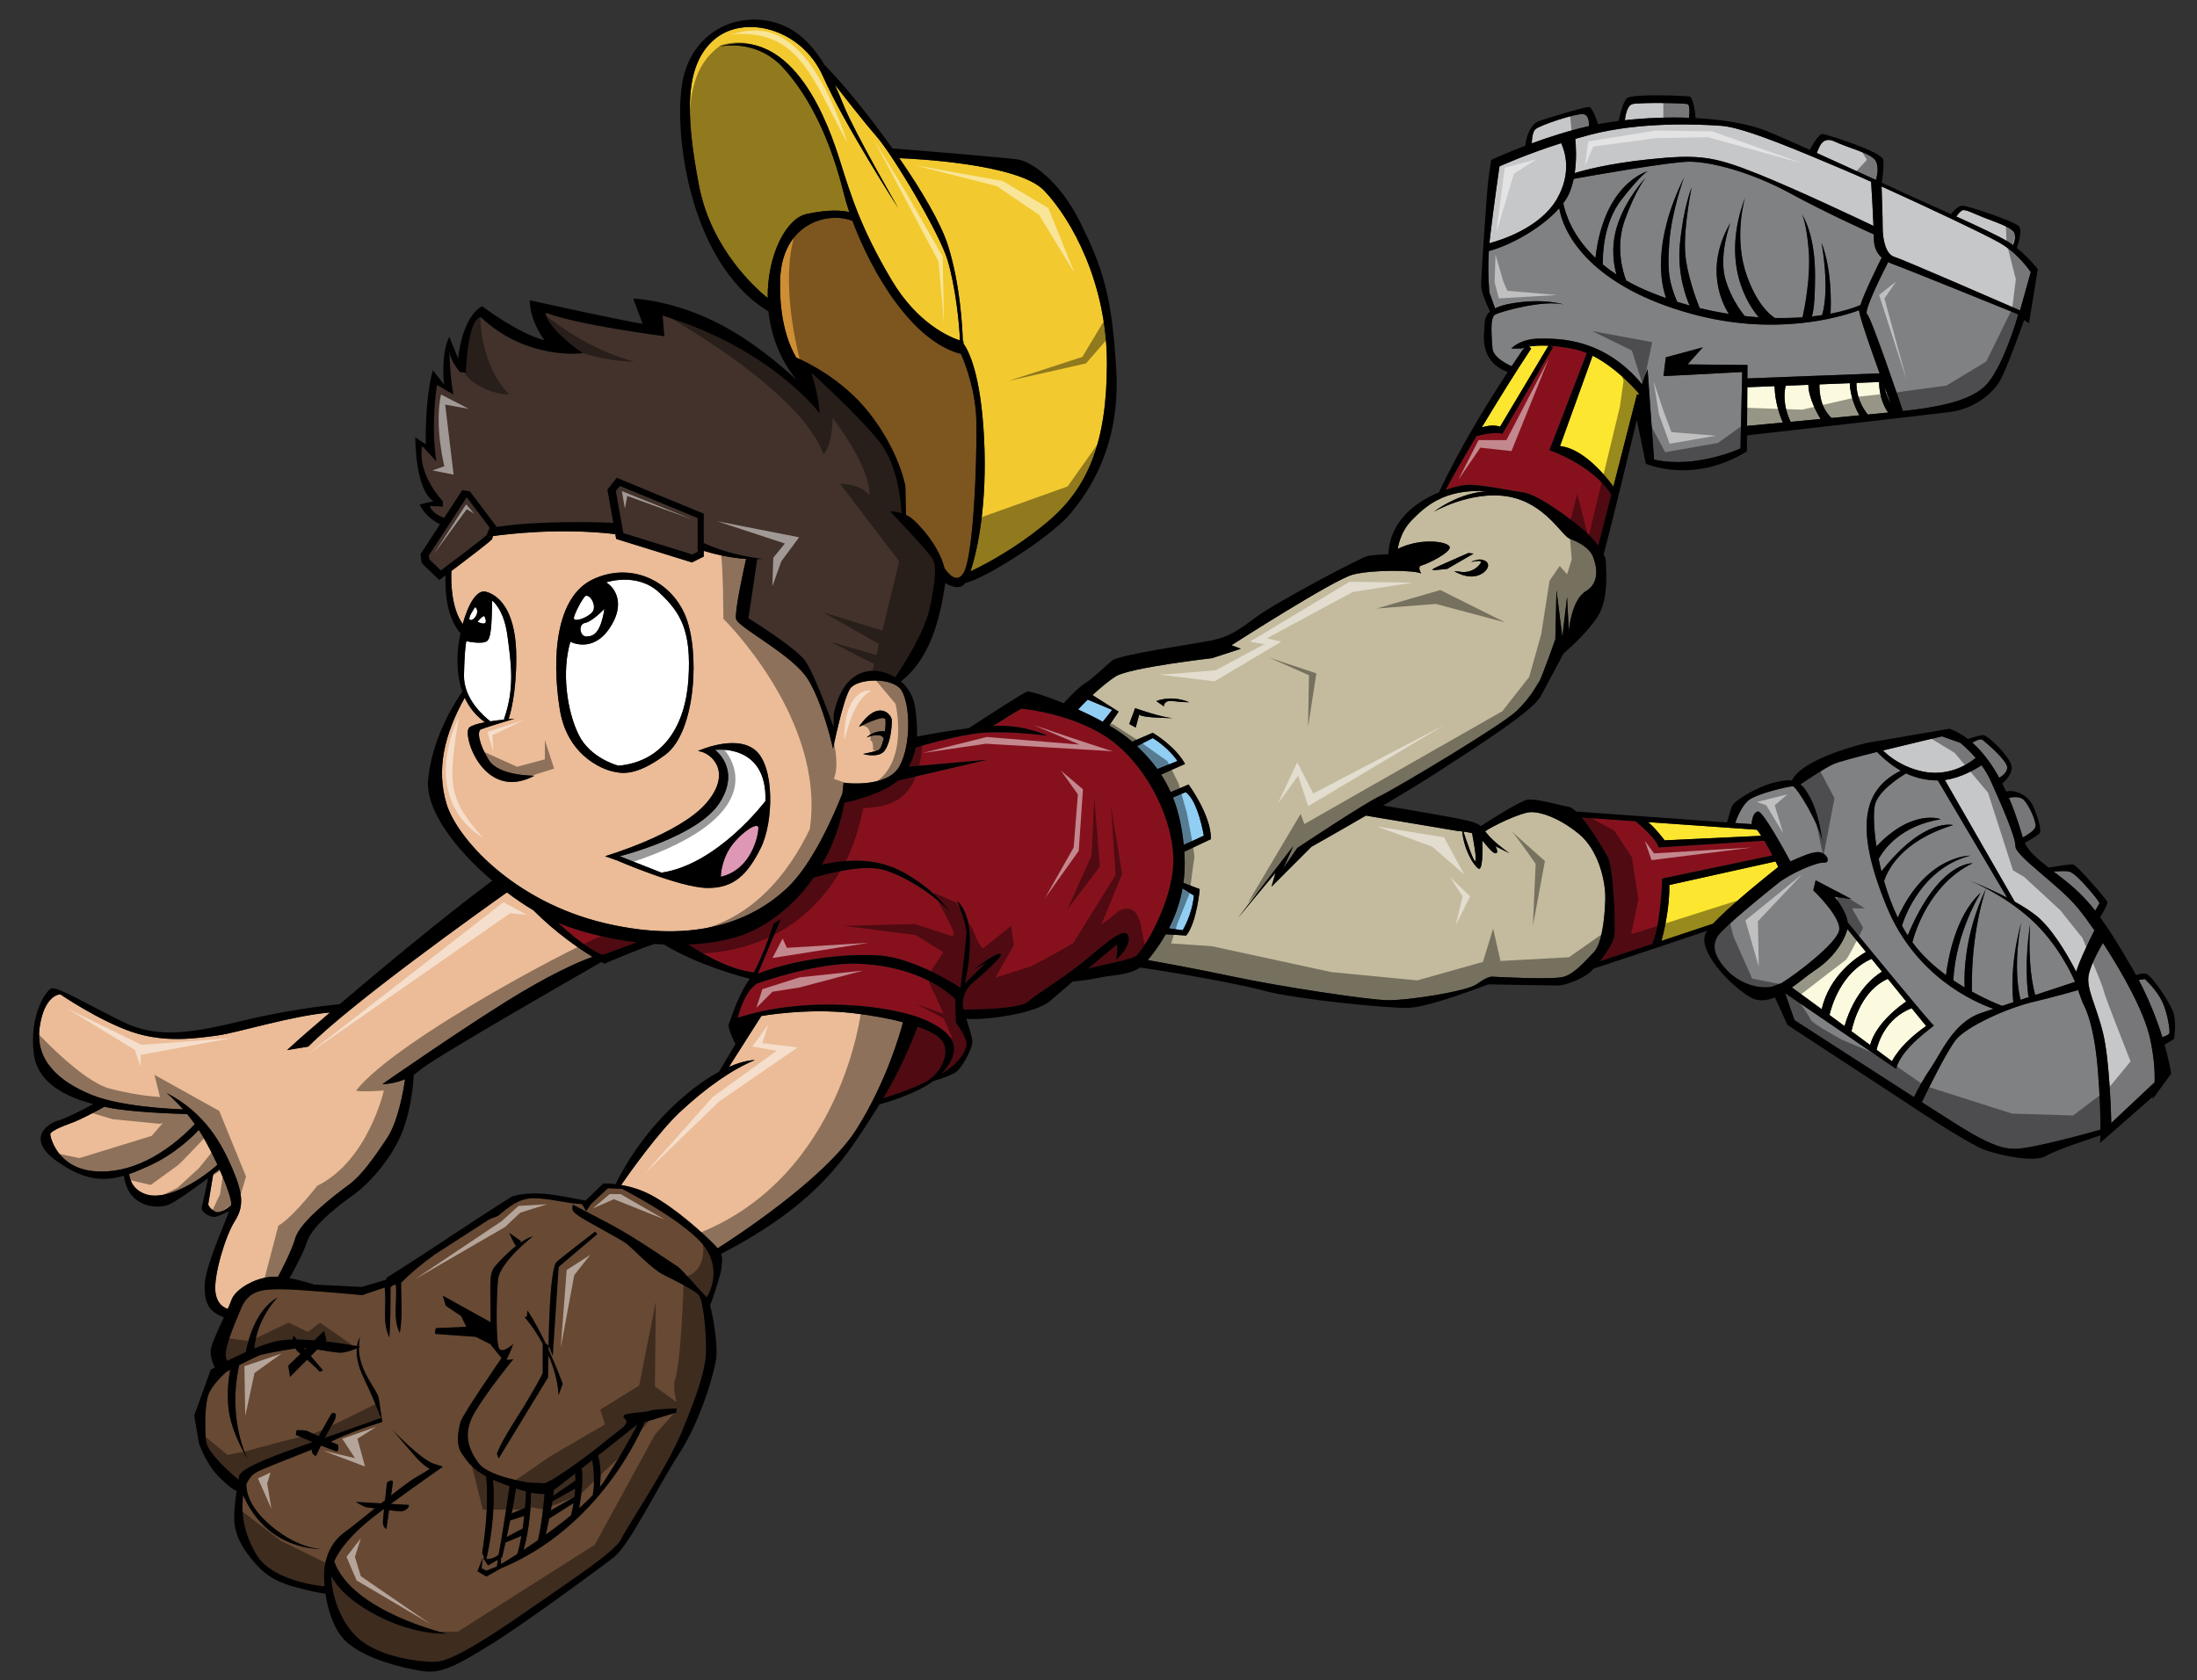
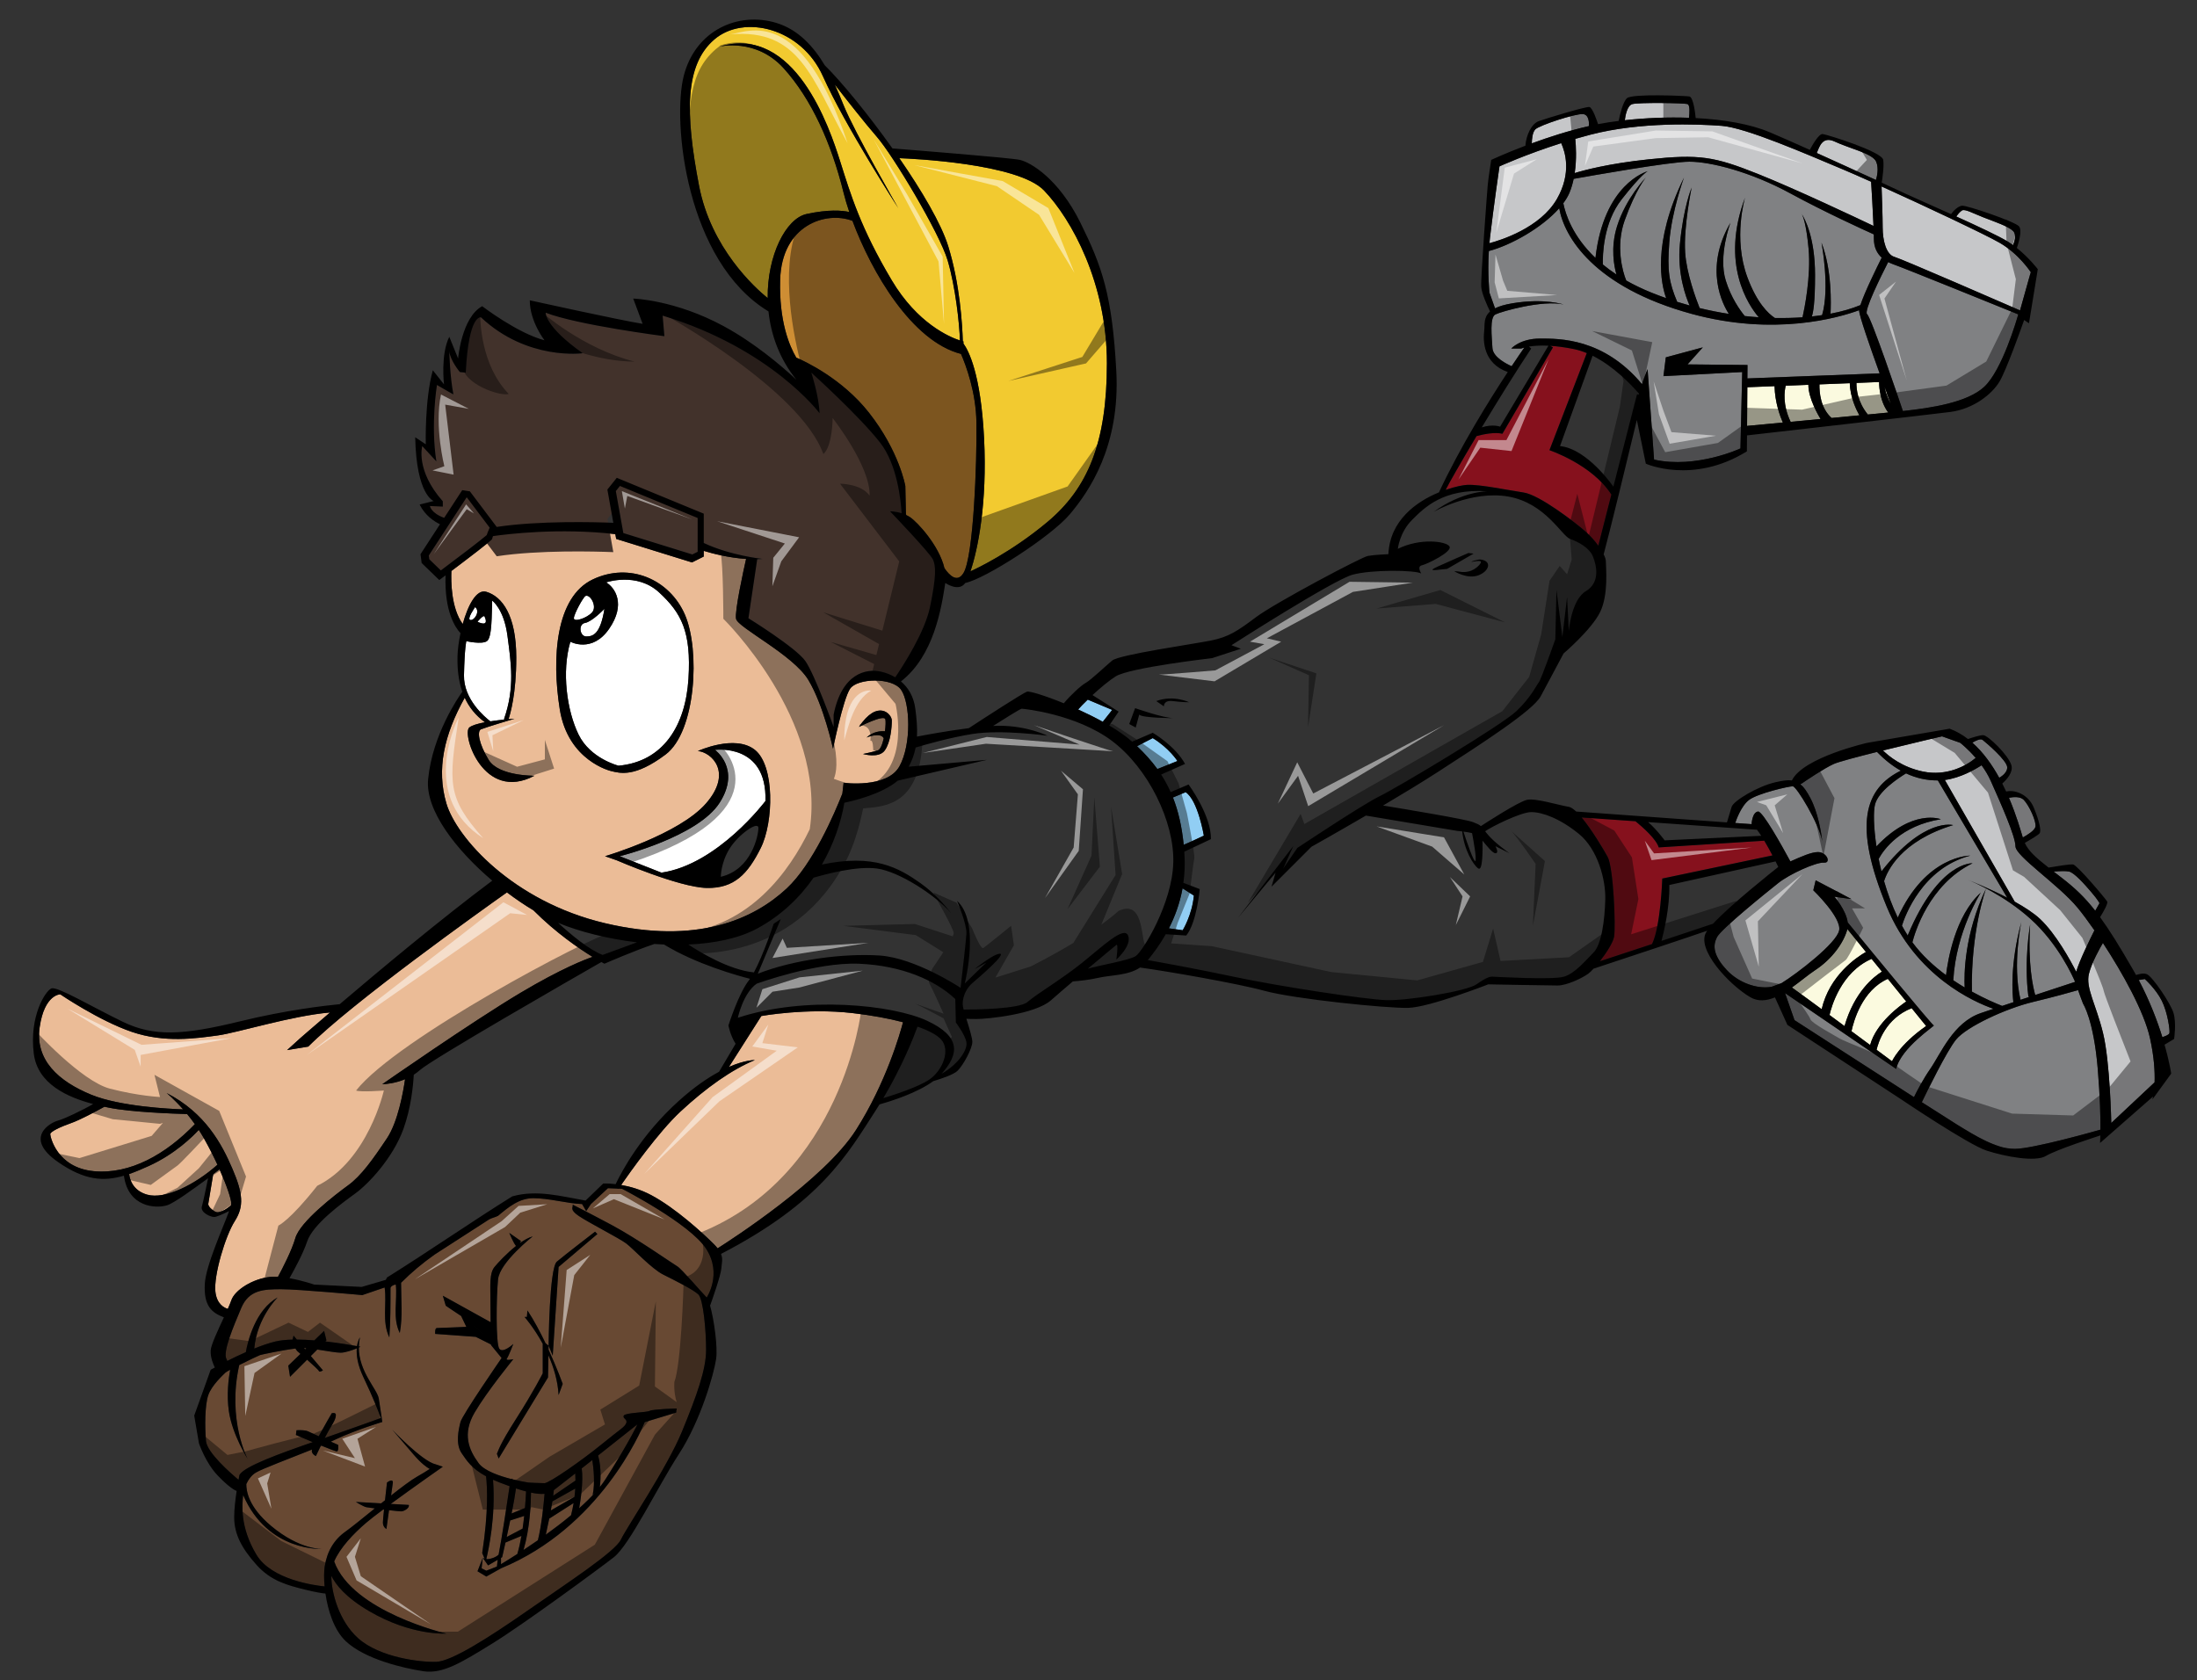
<svg xmlns="http://www.w3.org/2000/svg" version="1.1" id="Layer_2" x="0px" y="0px" width="200px" height="153px" viewBox="0 0 200 153" style="enable-background:new 0 0 200 153;" xml:space="preserve">
  <rect x="0" y="0" width="200" height="153" fill="#333333" stroke="none" />
-   <path id="color14" style="fill:#C4BB9E;" d="M143.725,75.923c-1.711-1.391-3.315-1.979-4.334-1.979  c-0.945,0-3.654,1.345-4.195,1.746c0.054,0.069,0.113,0.146,0.185,0.233c0.644,0.803,2.033,1.767,2.033,1.767l-1.283-0.643  c0,0,0.373,0.643,0,0.643c-0.256,0-0.76-0.647-1.174-1.144c0.015,0.744,0.033,2.808-0.379,2.533c-0.445-0.296-1.3-1.69-1.47-3.378  c-0.264-0.031-0.457-0.046-0.457-0.046l-8.311-1.395c-2.715,1.584-4.957,2.839-4.957,2.839l-3.639,3.639l0.375-1.284l-3.424,4.119  l5.029-6.526l-0.91,2.032l1.285-1.872c0,0,5.937-3.959,7.487-4.708c1.554-0.749,11.129-6.474,12.468-7.758  c1.338-1.283,1.817-2.354,2.032-2.621c0.213-0.268,1.498-3.905,1.498-3.905l0.104-4.494l0.535,4.28l0.428-3.638l0.16,3.103  c0,0,0.215-2.835,1.554-3.638c1.338-0.803,0.963-2.354,0.643-3.157c-0.321-0.802-1.338-1.337-2.088-1.605  c-0.748-0.268-2.246-3.263-5.616-3.852c-3.369-0.588-6.796,1.391-6.796,1.391c2.568-1.873,4.869-1.873,4.869-1.873  c-4.012-0.268-5.726,1.498-6.849,2.622c-1.122,1.124-1.282,2.622-1.282,2.622c2.03-1.017,4.438-0.696,4.707-0.214  s-2.033,1.605-2.515,1.712c-0.481,0.107-0.055,0.749-0.055,0.749c-0.535-0.321-4.494-0.374-6.26,0.107  c-1.766,0.481-11.02,6.42-11.02,6.42l0.855,0.321l-2.621,0.856c0,0-7.489,0.856-8.772,1.658c-0.59,0.369-1.404,1.052-2.113,1.705  l2.381,1.505l-0.857,1.262c0.793,0.471,1.517,0.969,2.086,1.474l1.873-0.81c0,0,2.033,1.178,2.943,2.836l-2.176,0.967  c0.322,0.499,0.611,1.028,0.867,1.599l1.629-0.693c0,0,2.086,2.836,2.033,4.976l-2.426,1.145c0.006,0.082,0.014,0.163,0.018,0.247  c0.059,0.917,0.016,1.78-0.098,2.587l1.489,0.569c0,0-0.268,3.049-1.229,4.228l-1.867-0.119c-0.588,1.043-1.203,1.836-1.633,2.356  c1.262,0.224,4.455,0.8,7.779,1.506c4.278,0.91,12.09,2.087,13.963,2.142c1.873,0.054,7.274-0.803,8.186-1.445  c0.91-0.643,1.23-0.695,1.391-0.695c0.161,0,5.564,0.321,6.58,0c1.017-0.32,1.926-1.443,2.676-2.193  c0.748-0.748,1.017-2.996,1.07-4.813C146.185,80.096,145.437,77.315,143.725,75.923z M134.736,50.939  c1.125,0.107,0.856,1.07-0.16,1.444c-1.016,0.375-2.193-0.375-2.193-0.375s0.268,0,0.588,0.054c0.322,0.054,1.07,0.053,1.66-0.589  c0.588-0.642-0.43-0.321-0.643-0.321C133.773,51.153,134.578,50.924,134.736,50.939z M130.885,51.581  c1.178-0.535,2.783-1.23,2.783-1.23l0.48,0.053l-2.408,1.391C130.939,51.849,129.709,52.116,130.885,51.581z M103.707,65.063  l-0.32,1.177l-0.588-0.32l0.535-1.444c0,0,2.566,0.909,3.529,0.909C106.863,65.384,103.975,65.384,103.707,65.063z M106.758,63.832  c-0.857-0.106-0.803,0.481-0.803,0.481l-0.695-0.481c1.551-0.588,2.996,0.107,2.996,0.107S107.613,63.939,106.758,63.832z   M133.219,75.715c0.25,0.032,0.539,0.077,0.787,0.139c0.139,0.727,0.426,2.324,0.303,2.53  C134.185,78.591,133.516,76.616,133.219,75.715z" />
  <path id="color13" style="fill:#F2CA30;" d="M86.321,22.424c-0.639-2.063-2.417-5.073-4.454-8.021  c1.053,0.039,10.797,0.46,13.174,2.939c2.515,2.622,5.725,8.453,5.725,15.729c0,7.276-1.766,11.395-5.404,14.444  c-3.291,2.758-6.45,4.248-7.022,4.506c0.669-1.947,1.54-6.191,1.244-12.104c-0.294-5.888-1.414-8.005-1.881-8.643l0.009-0.185  c0,0-0.023-0.005-0.064-0.016C87.601,29.521,87.38,25.85,86.321,22.424z M69.886,27.143c-1.176-0.955-5.159-4.549-6.249-10.229  c-1.284-6.687-1.284-11.021,1.391-13.321c2.675-2.3,7.918-1.07,9.897,3.371c1.979,4.441,6.848,11.984,6.848,11.984  s-3.959-6.848-4.976-9.362c-0.231-0.574-0.495-1.221-0.804-1.889c1.044,1.345,2.795,3.576,3.8,4.725  c1.498,1.712,5.725,8.773,6.474,11.288c0.706,2.37,1.079,5.784,1.119,7.289c-0.959-0.316-3.869-1.553-6.201-5.47  c-2.836-4.761-3.745-7.811-4.708-10.86c-0.964-3.049-4.12-12.465-10.968-10.432c0,0,3.317-0.802,5.831,1.979  c2.515,2.782,4.334,6.794,5.457,11.342c0.131,0.528,0.305,1.116,0.517,1.744c-0.641-0.144-1.875-0.254-3.887,0.182  C71.542,19.89,69.84,23.254,69.886,27.143z" />
  <path id="color12" style="fill:#EBBC97;" d="M71.608,80.898c2.393-2.222,4.375-6.863,5.077-8.646l0.112-0.985  c0,0,3.959,0.535,5.083-1.498c1.123-2.033,0.963-5.777,0.16-6.955c-0.803-1.178-4.013-1.07-4.654-0.107  c-0.643,0.963-1.552,5.457-1.552,5.457s-0.855-3.959-2.247-6.26c-1.391-2.3-6.42-4.761-6.58-5.564  c-0.141-0.701,0.699-4.504,0.914-5.455c-1.605-0.101-3.094-0.5-3.856-0.734v0.519l-1.07,0.535l-6.901-2.14l-0.078-0.437  c-5.115-0.595-9.93,0.006-11.134,0.179c-0.045,0.118-0.076,0.215-0.076,0.257c0,0.111-2.292,1.852-3.713,2.92  c-0.04,0.908-0.037,3.365,1.032,4.829c0.47-1.7,1.245-3.201,2.146-2.934C45.715,54.308,47,56.02,47,59.872  c0,3.297-0.549,5.143-0.706,5.606c0.332-0.029,0.546-0.042,0.546-0.042s-2.675,0.802-3.05,0.963  c-0.374,0.16-0.214,1.284,0.695,2.781c0.91,1.498,4.174,1.445,4.174,1.445c-4.655,2.461-6.635-3.799-5.938-4.388  c0.238-0.201,0.796-0.358,1.428-0.479c-0.869-0.624-1.456-1.395-1.841-2.234c-1.896,3.397-2.577,6.532-1.674,9.614  c0.909,3.104,6.046,8.935,14.445,10.914C63.476,86.034,68.613,83.682,71.608,80.898z M81.185,65.598  c0,0.589-0.107,1.979-0.643,2.729c-0.536,0.75-1.979,0.321-1.979,0.321s0.803-0.161,1.338-0.321c0.24-0.072,0.427-0.556,0.549-1.108  c-0.302-0.602-1.565-0.068-1.565-0.068c0.603-0.565,1.311-0.6,1.677-0.57c0.063-0.474,0.076-0.905,0.035-1.089  c-0.107-0.481-2.407,0.696-2.407,0.696C79.9,63.618,81.185,65.009,81.185,65.598z M68.719,68.272  c1.819,1.444,1.712,6.58,0.535,8.935c-1.177,2.354-2.407,3.691-4.922,3.638c-2.515-0.053-8.186-2.515-8.186-2.515l-1.069-0.374  c0,0,6.74-1.979,9.201-4.815c2.461-2.835,0.481-4.654-0.749-4.761C63.53,68.38,66.901,66.828,68.719,68.272z M50.958,64.581  c-0.749-4.708-0.374-10.218,2.996-11.823c3.37-1.605,7.009,0,8.399,3.21c1.39,3.21,1.017,10.647-1.766,12.733  c-2.782,2.086-4.119,1.711-4.976,1.497C55.612,70.198,51.707,69.289,50.958,64.581z M8.533,106.632  c-3.37-0.321-3.959-3.157-3.959-3.371c0-0.214,0.856-0.642,1.927-1.017c0.79-0.276,2.281-1.078,3.006-1.479  c0.144,0.03,0.284,0.061,0.418,0.088c1.996,0.407,5.953,0.547,7.11,0.58c0.23,0.279,0.469,0.586,0.705,0.918  C15.092,105.1,11.838,106.945,8.533,106.632z M19.794,106.046c-2.015,1.798-4.762,3.185-6.393,2.726  c-1.332-0.375-1.596-1.43-1.646-1.879c0.574-0.197,1.169-0.453,1.807-0.742c2.401-1.092,4.019-2.717,4.532-3.277  c0.17,0.26,0.337,0.532,0.497,0.817C19.039,104.484,19.446,105.292,19.794,106.046z M21.026,109.74  c-0.391,0.334-1.085,0.822-1.525,0.529c-0.642-0.429-0.535-0.695-0.535-0.695l0.444-2.669c0.232-0.177,0.43-0.329,0.574-0.441  c0.662,1.488,1.068,2.705,1.068,3.11C21.052,109.614,21.042,109.67,21.026,109.74z M20.738,119.17  c-0.313-0.09-1.007-0.417-1.131-1.57c-0.16-1.498,0.91-5.082,1.766-6.42c0.856-1.339,0.749-2.516-0.214-4.763  c-0.963-2.247-2.461-5.082-5.991-6.901c0,0,0.663,0.539,1.503,1.491c-1.14-0.039-5.74-0.258-8.352-1.33  c-2.996-1.229-5.136-3.157-4.708-6.151c0.429-2.996,1.873-2.996,1.873-2.996s3.531,2.406,6.526,3.424  c2.996,1.017,5.832,0.589,7.812,0.32c1.788-0.241,6.722-1.793,10.222-2.09c-1.678,1.436-2.732,2.357-2.732,2.357l-1.177,1.068  l1.926-0.319c4.03-4.03,15.718-12.362,18.087-14.039c0.812,0.613,1.63,1.165,2.417,1.635c2.039,2.046,4.146,3.481,5.379,4.237  c-0.67,0.229-2.842,1.059-6.516,3.244c-4.494,2.676-12.626,8.347-12.626,8.347c0.349,0,1.198-0.093,2.073-0.453  c-0.163,1.132-0.644,3.872-1.646,5.375c-1.284,1.927-2.354,3.425-3.531,4.279c-1.177,0.857-4.387,3.317-4.814,4.816  c-0.317,1.107-1.161,2.744-1.578,3.519c-0.253-0.014-0.497-0.012-0.723,0.011c-1.551,0.161-3.21,1.179-3.53,2.142  C20.988,118.594,20.875,118.861,20.738,119.17z M82.207,93.072c-0.253,0.964-1.531,5.492-4.285,9.813  c-2.885,4.525-11.407,10.021-12.594,10.772c-0.096-0.122-0.211-0.252-0.354-0.395c-1.016-1.017-3.478-3.264-5.671-4.439  c-0.985-0.529-1.971-0.799-2.757-0.936c0.791-1.141,3.404-4.822,5.379-6.662c2.354-2.193,4.707-3.853,6.794-4.709  c0,0-0.854-0.033-2.36,0.623l2.949-4.635c0,0,4.119-0.749,8.292-0.268C79.364,92.443,80.925,92.732,82.207,93.072z" />
  <path id="color11" style="fill:#86111D;" d="M133.56,44.145c-0.344,0.016-1.08,0.151-1.955,0.453  c0.297-0.606,1.412-2.553,2.81-4.892c0.664-0.179,1.662-0.38,2.354-0.215l4.603-7.864l-0.246-0.141  c0.606,0.038,1.33,0.128,2.172,0.301c0.393,0.081,0.777,0.206,1.154,0.361l-3.399,8.841c0,0,3.852,1.284,5.616,4.012l0.002-0.013  c0.007,0.011,0.015,0.022,0.021,0.033l-1.191,4.663c-0.316-0.437-0.713-0.888-1.131-1.259c-0.963-0.856-4.227-3.371-5.672-3.584  C137.252,44.626,134.736,44.091,133.56,44.145z M161.353,77.88c-0.228-0.436-0.483-0.904-0.746-1.34L151,77.152  c-0.225-0.748-1.418-1.811-2.115-2.382l-4.904-0.344c0.943,1.131,2.002,2.928,2.365,3.583c0.535,0.964,0.75,6.366,0.59,7.275  c-0.096,0.539-0.699,1.475-1.297,2.235c0.99-0.319,2.85-0.936,4.75-1.565c0.789-1.597,0.935-5.968,0.935-5.968L161.353,77.88z" />
-   <path id="color10" style="fill:#86111D;" d="M50.809,84.025c1.184,1.088,2.829,2.459,4.054,2.918l3.126-1.145  C55.309,85.477,52.746,84.828,50.809,84.025z M85.678,94.647c-0.358-0.402-1.103-0.807-2.152-1.174  c-0.388,1.051-1.433,3.68-3.116,6.512c0.931-0.283,3.229-1.024,4.199-1.699C85.839,97.43,86.535,95.609,85.678,94.647z   M86.962,90.956c-1.818-1.712-4.868-3.05-8.773-3.21c-3.906-0.16-9.31,1.818-9.31,1.818c-1.229,0.856-1.712,3.103-1.712,3.103  c6.152-2.033,14.124-1.177,17.227,0.268c3.086,1.437,2.944,3.031,1.313,4.838c1.636-0.951,2.369-2.23,2.272-2.857  c-0.107-0.695-0.963-1.818-0.963-1.818L86.962,90.956z M101.246,67.471c-3.263-2.462-8.078-2.943-8.238-2.943  c-0.123,0-1.813,1.066-2.6,1.566c0.199-0.01,0.389-0.015,0.566-0.015c2.567,0,4.387,0.909,4.387,0.909s-4.173-0.588-6.848-0.16  c-2.006,0.321-4.19,0.942-5.159,1.233c-0.115,0.586-0.313,1.168-0.631,1.745l7.127-0.625l-8.12,1.894  c-1.438,1.219-4.009,1.833-4.862,2.011c-0.311,1.805-0.977,3.773-2.047,5.63c4.733-1.003,7.011,0.3,8.984,1.701  c1.246,0.886,2.211,1.991,2.771,2.716c0.233,0.268,0.421,0.525,0.546,0.762c0,0-0.192-0.306-0.546-0.762  c-1.454-1.673-4.747-3.775-6.729-4.054c-1.844-0.257-4.717,0.517-5.785,0.833c-1.266,1.816-2.957,3.455-5.129,4.624  c-1.695,0.913-3.909,1.356-6.271,1.461c1.013,0.669,3.697,2.312,5.971,2.538c0.87-1.602,1.799-4.428,1.799-4.428l0.643-0.428  l-2.087,4.977c3.264-1.284,7.811-1.873,11.074-1.659c3.263,0.214,7.383,2.942,7.383,2.942s0.481-4.066,0.535-4.922  c0.054-0.855-0.856-2.996-0.856-2.996c2.068,1.86,0.789,7.17,0.701,7.523c0.696-0.697,1.975-1.906,1.975-1.906l-1.07,0.588  c0,0,1.712-1.391,2.301-1.391c0.588,0-1.819,2.086-2.515,2.675c-0.696,0.589-0.963,1.552-0.856,2.14  c0.013,0.07,0.035,0.162,0.064,0.27c1.004,0,5.071-0.041,5.82-0.695c0.856-0.75,3.05-2.033,4.922-3.531  c1.874-1.498,3.853-3.424,4.228-2.514c0.375,0.908-1.07,2.192-1.07,2.192s0.215-1.498,0-1.338c-0.109,0.082-1.279,1.058-2.59,2.163  c1.145-0.322,3.799-0.774,4.355-1.146c0.643-0.428,3.315-4.762,3.424-8.506C106.918,74.8,104.51,69.932,101.246,67.471z   M86.577,83.133c0.354,0.456,0.546,0.762,0.546,0.762C86.998,83.658,86.81,83.4,86.577,83.133z" />
  <path id="color9" style="fill:#C6C7C9;" d="M187.701,79.936c-0.273-0.211-0.521-0.402-0.756-0.584  c0.465-0.035,1.107-0.068,1.398-0.004c0.48,0.106,1.392,1.123,2.031,1.872c0.644,0.749,0.75,1.017,0.75,1.017l-0.388,0.687  C189.775,81.69,188.871,80.839,187.701,79.936z M180.387,69.676c-0.547,0.356-1.906,1.157-3.344,1.341l6.359,11.079  c0.902,0.502,1.75,1.047,2.318,1.586c1.44,1.356,2.754,3.758,3.282,4.795c0.279-0.987,1.287-3.031,1.66-3.771  c-0.582-0.838-1.111-1.547-1.519-2.041c-1.766-2.142-5.672-4.708-5.672-5.617c0-0.91-1.338-3.906-2.246-5.938  C180.994,70.587,180.697,70.105,180.387,69.676z M185.293,75.281c0.107-0.481-0.588-1.979-1.07-2.461  c-0.322-0.324-0.961-0.261-1.344-0.185c0.691,1.62,1.088,3.05,1.262,3.617C184.539,76.034,185.219,75.618,185.293,75.281z   M182,70.82c0.285-0.172,0.727-0.508,0.727-0.942c0-0.643-1.98-2.301-2.248-2.515c-0.187-0.15-0.662,0.094-0.932,0.253  C180.543,68.496,181.352,69.643,182,70.82z M179.855,69.006c-0.736-0.854-1.41-1.375-1.41-1.375l-1.658-0.589  c0,0-2.76,0.64-5.373,1.286c0.527,0.523,1.754,1.535,3.662,1.924C177.201,70.686,178.977,69.747,179.855,69.006z M183.254,22.318  c0.111-0.261,0.35-0.943,0.006-1.285c-0.428-0.428-1.711-0.856-2.674-1.231c-0.963-0.373-1.713-0.803-1.98-0.642  c-0.192,0.116-0.414,0.401-0.52,0.548c1.947,0.882,3.908,1.798,4.694,2.287C182.943,22.098,183.1,22.207,183.254,22.318z   M172.453,23.387c0.686,0.196,9.873,4.195,11.438,4.876l0.976-3.485c0,0-1.07-1.659-2.837-2.675  c-1.307-0.752-6.688-3.294-10.743-5.127c0.024,0.681,0.101,2.76,0.101,3.736C171.385,21.889,171.705,23.173,172.453,23.387z   M170.795,14.72c-0.32-0.748-2.514-1.229-3.744-1.819c-1.162-0.556-1.418,0.462-1.668,1.028c1.863,0.84,3.826,1.738,5.391,2.46  C170.857,16.118,171.057,15.331,170.795,14.72z M153.756,10.724c0.045-0.376,0.109-1.165-0.133-1.246  c-0.322-0.107-4.441-0.161-5.029,0c-0.479,0.13-0.639,1.105-0.682,1.469C149.812,10.736,151.824,10.655,153.756,10.724z   M143.35,15.757c0.74-0.229,3.025-0.862,6.742-1.251c4.6-0.481,5.938-0.268,9.951,1.337c3.51,1.404,9.152,4.079,10.508,4.726  c-0.057-1.367-0.17-3.268-0.217-4.022c-1.027-0.46-1.926-0.854-2.588-1.132c-3.316-1.391-8.828-3.798-11.021-3.958  c-2.192-0.161-7.383-0.375-11.93,0.802c-0.475,0.123-0.939,0.251-1.393,0.383C143.465,13.268,143.539,14.485,143.35,15.757z   M144.1,10.387c-0.695-0.053-3.959,1.017-4.334,1.391c-0.27,0.27-0.315,0.929-0.322,1.275c1.523-0.559,3.361-1.157,5.203-1.573  C144.664,11.169,144.648,10.429,144.1,10.387z M141.746,18.091c1.334-2.345,0.742-4.261,0.375-5.058  c-3.252,1.035-5.619,2.116-5.619,2.116s-0.535,3.691-0.856,6.42c-0.022,0.194-0.043,0.387-0.059,0.577  C136.588,21.879,140.23,20.754,141.746,18.091z M191.435,85.854c-0.285,0.482-1.017,1.777-1.272,2.803  c-0.32,1.283,0.644,2.781,1.282,5.402c0.644,2.623,0.75,8.187,0.75,8.187l3.945-3.701c0.033-0.933-0.033-2.272-0.414-4.002  C195.189,92.106,193.213,88.568,191.435,85.854z M195.244,89.137l-0.549,0.092c1.014,1.922,1.697,3.739,2.15,5.201  c0.284-0.089,0.614-0.221,0.646-0.371c0.053-0.268-0.162-1.871-0.697-2.94C196.262,90.047,195.244,89.137,195.244,89.137z" />
  <path id="color8" style="fill:#CE8E34;" d="M79.098,37.564c2.782,3.531,3.317,6.687,3.317,6.687l0.053,2.515l0.025,0.126  c0.118,0.056,0.236,0.12,0.35,0.195c0.657,0.438,2.642,2.563,3.132,4.641c0.457,0.666,1.169,1.375,1.736,0.441  c0.909-1.498,1.23-10.004,1.177-13.696c-0.04-2.767-0.951-5.202-1.405-6.249c-4.479-1.15-8.142-7.447-9.881-12.118  c-2.408-0.916-6.438,0.368-6.582,5.367c-0.109,3.783,0.845,6.032,1.467,7.084C73.301,32.907,76.669,34.481,79.098,37.564z" />
  <path id="color7" style="fill:#91CEF4;" d="M101.246,64.635l-2.227-0.936c-0.368,0.354-0.679,0.674-0.874,0.897  c0.748,0.339,1.514,0.718,2.243,1.122L101.246,64.635z M107.185,69.289c0,0-0.75-1.177-2.248-2.087l-1.428,0.736  c0.693,0.658,1.313,1.338,1.85,2.081L107.185,69.289z M107.666,84.697c0,0,0.857-1.393,1.018-3.157l-1.033-0.66  c-0.254,1.405-0.723,2.625-1.241,3.644L107.666,84.697z M109.592,76.083c0,0-0.533-3.209-1.658-3.958l-1.156,0.484  c0.48,1.22,0.812,2.625,0.979,4.31C108.383,76.656,109.592,76.083,109.592,76.083z" />
  <path id="color6" style="fill:#808183;" d="M184.812,84.162c0,0-0.588,3.263-0.16,6.58l0.108,0.017  c-0.274,0.091-0.549,0.183-0.824,0.272c-0.766-3.246,0.074-7.084,0.074-7.084c-1.049,3.873-0.816,6.582-0.725,7.3  c-0.35,0.114-0.691,0.229-1.021,0.339c-0.559-0.219-1.574-0.65-2.752-1.301c-0.113-5.54,1.287-9.387,1.287-9.387  c-2,4.181-2.006,7.877-1.949,9.007c-0.34-0.201-0.686-0.419-1.033-0.654c0.238-4.427,2.502-7.979,2.502-7.979  c-2.336,2.117-3.002,6.154-3.164,7.513c-1.11-0.821-2.2-1.816-3.063-2.991c0.209-0.824,1.508-5.258,5.477-7.195  c0,0-3.049-0.214-5.885,6.527c0,0,0,0.027-0.002,0.07c-0.188-0.297-0.371-0.603-0.541-0.915c0.269-0.858,1.832-5.222,6.215-6.378  c0,0-4.022-0.051-6.594,5.639c-0.518-1.074-0.928-2.205-1.248-3.314c0.281-0.902,1.508-3.645,6.289-5.105  c0,0-2.65-0.739-6.527,4.214c-0.096-0.388-0.18-0.77-0.254-1.142c0.47-0.855,1.994-3.011,5.658-3.607c0,0-2.551-1.018-5.859,2.472  c-0.268-1.77-0.284-3.199-0.133-3.81c0.304-1.204,2.123-2.407,2.826-2.834c0.953,0.447,1.918,0.644,2.896,0.641l6.314,10.678  c-1.593-0.825-3.189-1.471-3.625-1.645c-0.076-0.029-0.119-0.047-0.119-0.047s0.043,0.018,0.119,0.047  c0.594,0.237,3.348,1.409,5.766,3.592c2.51,2.264,3.842,5.25,4.039,5.715c-0.6,0.195-2.041,0.67-3.631,1.194  C185.076,89.879,184.588,87.79,184.812,84.162z M179.1,80.089c-0.076-0.03-0.119-0.047-0.119-0.047S179.023,80.059,179.1,80.089z   M171.887,23.862c-0.631,1.237-2.244,4.481-1.92,4.741c0.377,0.302,2.957,7.925,3.26,8.821c2.559-0.278,5.873-0.77,7.412-2.213  c1.619-1.517,2.949-6.089,3.09-6.587c-1.676-0.681-10.36-4.202-11.328-4.541C172.219,24.019,172.049,23.946,171.887,23.862z   M169.355,27.777c0.371-1.16,1.563-3.57,1.938-4.32c-0.442-0.404-0.713-0.96-0.713-1.728c0-0.109-0.002-0.242-0.006-0.39  c-0.99-0.445-4.502-2.049-7.593-3.729c-3.637-1.979-7.274-2.889-9.2-2.889c-1.744,0-9.142,1.315-10.529,1.564  c-0.09,0.433-0.215,0.864-0.385,1.271c-0.134,0.315-0.322,0.633-0.558,0.948c0.195,0.986,0.836,2.993,2.926,4.98  c0.763-6.723,4.595-7.852,4.791-7.906c-0.071,0.023-0.582,0.257-2.397,2.565c-1.692,2.15-1.741,5.119-1.721,5.936  c0.373,0.309,0.786,0.615,1.239,0.915c-0.198-0.688-0.565-2.411,0.054-4.389c0.803-2.568,2.621-4.44,2.621-4.44  s-0.91,1.07-1.927,3.906c-0.826,2.306-0.203,4.646,0.146,5.47c0.688,0.391,1.457,0.764,2.315,1.11  c0.439,0.177,0.879,0.341,1.318,0.496c-0.438-1.192-1.332-4.939,1.623-10.981c0,0-1.123,3.05-1.338,5.885  c-0.197,2.621-0.029,3.643,0.717,5.43c0.377,0.119,0.754,0.228,1.129,0.332c-0.33-0.746-1.139-2.897-0.881-5.602  c0.32-3.37,1.068-5.136,1.068-5.136s-0.748,3.584-0.588,5.938c0.129,1.897,0.988,4.21,1.316,5.037  c0.896,0.218,1.784,0.393,2.657,0.529c-0.541-0.838-2.291-4.11,0.146-8.295c0,0-1.123,2.996-0.428,5.243  c0.489,1.586,1.301,2.717,1.733,3.246c0.43,0.047,0.854,0.085,1.272,0.114c-0.93-1.091-3.514-4.848-1.242-10.903  c0,0-1.123,3.691,0.216,7.276c0.862,2.316,1.885,3.292,2.498,3.692c0.875,0.017,1.717-0.006,2.516-0.064  c0.164-0.735,0.783-3.735,0.55-6.25c-0.199-2.167-0.49-2.92-0.623-3.16c-0.045-0.069-0.072-0.104-0.072-0.104  s0.027,0.023,0.072,0.104c0.268,0.417,1.213,2.125,1.213,5.567c0,2.518-0.17,3.435-0.295,3.768c0.319-0.034,0.629-0.076,0.934-0.122  c0.734-2.463-0.051-6.588-0.051-6.588c0.959,2.469,0.865,5.599,0.815,6.458C167.676,28.363,168.592,28.096,169.355,27.777z   M138.764,31.643c-0.188,0.05-0.281,0.09-0.281,0.09h-0.909c0,0,0.803-0.91,2.62-0.91c1.752,0,5.783-0.047,9.281,4.15  c0.258-0.782,0.51-1.368,0.51-1.368l0.589,8.239c3.852,0.856,7.864-1.017,7.864-1.017l0.16-6.955l-7.168,0.374l0.213-1.712  l3.371-0.909l-1.391,1.551l5.457,0.054l-0.01,1.223l12.037-0.461c-0.871-2.414-1.863-5.26-1.863-5.71  c0-0.011,0.002-0.026,0.002-0.039c-1.877,0.688-7.721,2.39-15.25,0.333c-8.93-2.441-11.611-7.048-12.055-9.616  c-1.555,1.758-4.373,3.365-6.408,3.894c-0.127,2.142,0.061,3.796,0.061,3.796l0.504,1.42c0.365-0.183,0.873-0.339,1.582-0.458  c2.889-0.481,4.654,0.107,4.654,0.107c-1.926-0.428-5.67,0.642-6.205,0.909c-0.535,0.267-0.322,2.033-0.268,3.049  c0.045,0.855,1.338,1.482,1.748,1.661C138.133,32.553,138.537,31.966,138.764,31.643z M180.318,92.24  c0.326-0.111,0.721-0.244,1.154-0.391c-1.734-0.605-7.093-2.937-9.716-9.293c-3.071-7.451-2.036-10.74,1.281-12.39  c-0.729-0.408-1.453-0.97-2.17-1.704c-1.839,0.459-3.498,0.9-3.927,1.093c-0.883,0.396-2.491,1.484-3.028,1.854  c0.297,0.255,0.573,0.655,0.89,1.249c0.709,1.332,0.993,3.18,1.088,3.937c0.022,0.126,0.037,0.242,0.037,0.344  c0,0-0.013-0.128-0.037-0.344c-0.298-1.604-2.347-5.006-2.691-5.006c-0.375,0-3.156,0.642-3.959,1.23  c-0.744,0.545-1.211,1.911-1.275,2.112l1.524,0.109c-0.012-0.009-0.024-0.02-0.035-0.028c0,0,0.055-1.07,0.59-1.124  c0.412-0.041,2.162,3.104,2.941,4.541c1.02-0.449,1.906-0.85,2.516-0.85c0.801,0,1.228,1.018,0.533,0.963  c-0.696-0.054-3.102,1.018-4.172,1.873c-1.07,0.856-5.189,4.173-5.564,4.922s-0.375,1.604,0.91,2.996  c1.033,1.118,2.723,1.751,4.068,1.511l0.906-0.334c1.391-0.854,5.028-3.638,5.243-4.813c0.214-1.178-2.355-3.639-2.355-3.639  l0.215-0.91l3.264,1.713l-1.553-0.215c0,0,1.064,1.217,1.207,2.336c1.793,2.188,7.699,9.381,7.836,9.381  c0.16,0-2.996,2.033-3.424,3.959l-10.115-6.9l0.859,2.46c0,0,6.438,4.161,10.875,7.011c0.293-0.594,0.84-1.642,1.481-2.569  C176.68,95.932,177.803,93.096,180.318,92.24z M165.891,76.596c0.025,0.216,0.037,0.344,0.037,0.344  C165.928,76.838,165.914,76.722,165.891,76.596z M189.627,91.384c-0.172-0.466-0.33-0.862-0.453-1.235  c-0.672,0.192-2.248,0.635-4.094,1.076c-2.461,0.588-6.045,2.246-7.01,3.424c-0.85,1.039-2.701,4.83-3.121,5.703  c1.57,1.006,2.795,1.787,3.229,2.055c1.658,1.016,3.531,2.193,5.244,2.193c1.602,0,7.094-1.548,7.789-1.746  c0.008-1.097-0.031-2.939-0.246-5.53C190.59,92.828,189.627,91.384,189.627,91.384z M164.019,19.479  c-0.045-0.081-0.071-0.104-0.071-0.104S163.975,19.409,164.019,19.479z" />
  <path id="color5" style="fill:#FBFADF;" d="M159.064,35.256l-0.023,3.522c0.443-0.041,1.686-0.157,3.258-0.305  c-0.25-0.569-0.723-1.837-0.756-3.315L159.064,35.256z M171.062,34.782L169,34.864c-0.012,0.562,0.096,1.72,1.033,2.878  c0.73-0.07,1.369-0.132,1.861-0.181C171.016,36.392,171.062,34.782,171.062,34.782z M165.631,34.997  c-0.016,0.713,0.092,2.154,1.105,3.06c0.879-0.083,1.742-0.165,2.531-0.24c-0.271-0.478-0.847-1.648-0.875-2.928L165.631,34.997z   M162.559,35.118c-0.11,0.444-0.311,1.698,0.447,3.289c0.861-0.081,1.791-0.168,2.727-0.256c-0.19-0.312-1.116-1.885-1.11-3.115  L162.559,35.118z M172.127,36.777c-0.147-0.399-0.346-0.936-0.568-1.548C171.689,35.886,171.91,36.397,172.127,36.777z   M165.232,88.335c-0.603,0.394-1.33,1.021-2.111,1.573c0.424,0.299,1.471,1.064,2.711,1.978c0.717-3.086,3.184-4.731,4.031-5.215  l-1.69-2.081C167.853,85.82,166.783,87.318,165.232,88.335z M172.24,96.627c0,0,0.643-1.498,3.104-3.21l-1.318-1.623  c-2.377,0.929-3.045,3.133-3.192,3.789C171.68,96.211,172.24,96.627,172.24,96.627z M168.547,93.891  c0.604,0.445,1.182,0.875,1.697,1.256c0.545-2.024,2.783-3.625,3.285-3.963l-1.674-2.061  C169.51,90.156,168.736,92.993,168.547,93.891z M166.547,92.413c0.447,0.33,0.908,0.671,1.365,1.009  c0.902-3.124,2.674-4.504,3.408-4.958l-0.943-1.161C167.578,88.523,166.711,91.693,166.547,92.413z" />
-   <path id="color4" style="fill:#FDE62F;" d="M150.031,74.851l9.914,0.695c0.125,0.164,0.256,0.351,0.387,0.552l-8.797,0.414  C151.535,76.512,150.803,75.505,150.031,74.851z M136.557,38.848l4.402-7.372c-0.783-0.038-1.367,0.013-1.772,0.079l0.203,0.178  c-1.361,2.042-3.043,4.755-4.5,7.179C135.916,38.587,136.557,38.848,136.557,38.848z M144.98,32.389l-2.967,8.225  c2.514,0.267,4.84,3.677,4.856,3.697l2.149-8.405l0.168,0.017c0.008-0.024,0.015-0.048,0.021-0.073  C148.496,35.025,146.896,33.346,144.98,32.389z M161.883,78.932c-0.072-0.148-0.156-0.318-0.248-0.502l-9.672,2.147  c0.043,2.059-0.498,4.288-0.715,5.092c1.979-0.658,3.857-1.287,4.697-1.567C157.562,82.357,161.285,79.404,161.883,78.932z" />
-   <path id="color3" style="fill:#DE98B6;" d="M66.418,77.261c-0.802,1.284-0.802,2.567-0.802,2.567  c2.781-0.643,3.424-3.745,3.424-4.44C69.04,74.693,67.221,75.977,66.418,77.261z" />
-   <path id="color2" style="fill:#42322B;" d="M40.434,47.148c-1.206-0.435-1.3-1.078-1.3-1.078l1.177,0.053v-0.481  c-2.514-2.835-1.872-5.029-1.872-5.029l1.284,1.391c-0.535-3.371,0.054-6.955,0.054-6.955c0.802,0.482,1.497,0.857,1.497,0.857  C40.954,34.301,40.9,32,40.9,32c0.107,0.856,0.963,1.873,0.963,1.873l0.535,0.053c0.268-5.403,1.391-5.029,1.391-5.029  c4.227,3.959,9.256,3.263,9.256,3.263c-3.478-2.461-3.371-3.691-3.371-3.691c2.89,1.124,10.807,2.14,10.807,2.14l-0.16-1.873  c9.897,2.996,14.284,8.881,14.284,8.881c-0.054-1.551-0.749-3.691-0.749-3.691s4.334,3.905,6.26,6.367  c1.57,2.006,1.896,5.291,1.962,6.437c-0.565-0.177-1.053-0.177-1.053-0.177s3.638,3.798,3.905,4.387  c0.267,0.589,0.321,1.498-0.268,4.333c-0.469,2.262-2.4,5.271-3.164,6.396c-0.406-0.244-0.844-0.411-1.276-0.511  c-1.391-0.321-3.584,0.161-4.333,3.905v1.124c0,0-1.712-4.762-2.568-5.992c-0.855-1.23-5.189-3.905-5.189-3.905l0.8-5.38  c0.161-0.004,0.323-0.012,0.484-0.023c0,0-2.896-0.295-5.35-1.449v-2.671l-7.918-3.263l-0.855,1.07l0.54,3.025  c-1.642-0.065-6.77-0.206-10.614,0.377l-2.445-3.242l-0.695-0.107L40.434,47.148z M44.308,48.719  c-0.484,0.43-2.55,2.003-4.177,3.218L39.08,50.92l-0.046-0.345l3.442-5.285l0.028,0.004l2.072,2.749  C44.434,48.365,44.353,48.575,44.308,48.719z M56.061,44.713l0.374-0.467l7.075,2.916v3.079l-0.484,0.242l-6.282-1.948  L56.061,44.713z" />
+   <path id="color2" style="fill:#42322B;" d="M40.434,47.148c-1.206-0.435-1.3-1.078-1.3-1.078l1.177,0.053v-0.481  c-2.514-2.835-1.872-5.029-1.872-5.029l1.284,1.391c-0.535-3.371,0.054-6.955,0.054-6.955c0.802,0.482,1.497,0.857,1.497,0.857  C40.954,34.301,40.9,32,40.9,32c0.107,0.856,0.963,1.873,0.963,1.873l0.535,0.053c0.268-5.403,1.391-5.029,1.391-5.029  c4.227,3.959,9.256,3.263,9.256,3.263c-3.478-2.461-3.371-3.691-3.371-3.691c2.89,1.124,10.807,2.14,10.807,2.14l-0.16-1.873  c9.897,2.996,14.284,8.881,14.284,8.881c-0.054-1.551-0.749-3.691-0.749-3.691s4.334,3.905,6.26,6.367  c1.57,2.006,1.896,5.291,1.962,6.437c-0.565-0.177-1.053-0.177-1.053-0.177s3.638,3.798,3.905,4.387  c0.267,0.589,0.321,1.498-0.268,4.333c-0.469,2.262-2.4,5.271-3.164,6.396c-0.406-0.244-0.844-0.411-1.276-0.511  c-1.391-0.321-3.584,0.161-4.333,3.905v1.124c0,0-1.712-4.762-2.568-5.992c-0.855-1.23-5.189-3.905-5.189-3.905l0.8-5.38  c0.161-0.004,0.323-0.012,0.484-0.023c0,0-2.896-0.295-5.35-1.449l-7.918-3.263l-0.855,1.07l0.54,3.025  c-1.642-0.065-6.77-0.206-10.614,0.377l-2.445-3.242l-0.695-0.107L40.434,47.148z M44.308,48.719  c-0.484,0.43-2.55,2.003-4.177,3.218L39.08,50.92l-0.046-0.345l3.442-5.285l0.028,0.004l2.072,2.749  C44.434,48.365,44.353,48.575,44.308,48.719z M56.061,44.713l0.374-0.467l7.075,2.916v3.079l-0.484,0.242l-6.282-1.948  L56.061,44.713z" />
  <path id="color1" style="fill:#684933;" d="M56.628,108.236l-0.313-0.014c-0.005,0.008-0.009,0.014-0.009,0.014l-0.159-0.021  l-0.804-0.034l-1.551,1.444l-0.429,0.644l-0.374-0.644l-0.022-0.002c-1.368-0.051-2.974-0.533-4.418-0.533  c-1.284,0-2.247,0.804-3.21,1.606c-0.321,0.159-0.481,0.159-0.803,0.321c-1.766,1.123-3.21,2.086-4.976,3.209  c-1.123,0.803-2.086,1.604-3.049,2.567c0,1.604,0.16,3.05-0.116,4.575c-0.687-1.365-0.205-2.971-0.365-4.414  c-0.161,0-0.481,0.16-0.481,0.32c0,1.443,0,3.05-0.107,4.494c-0.695-1.444-0.214-3.051-0.428-4.547l-2.033,0.694  c0,0-5.777-0.535-7.383-0.535c-1.604,0-2.942,0.054-3.638,1.712c-0.696,1.658-1.712,4.014-1.338,4.654  c0.034,0.059,0.054,0.113,0.061,0.165c0.499-0.252,1.083-0.534,1.696-0.804c0.168-0.967,0.865-3.851,2.897-4.979  c0,0-1.876,1.826-2.13,4.654c0.658-0.267,1.32-0.496,1.916-0.642c0.443-0.108,0.985-0.16,1.575-0.175l0.084-0.36l0.304,0.357  c0.514,0.003,1.054,0.03,1.589,0.073l0.889-0.86l0.214,0.856l-0.101,0.101c1.253,0.141,2.359,0.331,2.883,0.428  c0.078-0.533,0.268-0.795,0.268-0.795c-0.063,0.283-0.093,0.56-0.099,0.825c0.098,0.018,0.152,0.03,0.152,0.03  s-0.06,0.025-0.154,0.067c-0.005,2.196,1.671,3.793,1.813,4.641c0.16,0.964,0.321,2.141,0.321,2.141s-2.354,0.695-4.28,1.605  c-0.123,0.059-0.258,0.12-0.401,0.184c0.386,0.173,0.669,0.298,0.669,0.298s0.054,0.535-0.106,0.59  c-0.065,0.02-0.696-0.223-1.423-0.52c-0.02,0.008-0.038,0.018-0.058,0.023c-0.25,0.509-0.446,0.923-0.446,0.923  s-0.374-0.16-0.374-0.481c0-0.023,0.011-0.064,0.03-0.117c-2.063,0.828-4.537,1.752-5.113,2.098  c-0.404,0.242-0.687,0.636-0.874,1.048c-0.008,0.614,0.188,2.083,2.266,3.819c2.621,2.194,4.654,2.088,4.654,2.088  s-4.951,0.306-7.207-4.903c-0.006,0.049-0.012,0.097-0.016,0.142c-0.054,0.644-0.32,2.729,1.23,5.297  c1.38,2.283,5.338,2.791,6.198,2.875c-0.067-0.736-0.058-1.381,0.008-1.806c0.214-1.391,0.856-2.461,1.926-3.21  c0.468-0.326,1.506-1.174,2.639-2.087c-0.385-0.049-0.685-0.09-0.766-0.107c-0.268-0.053-0.963-0.48-0.963-0.48l2.301,0.128  c0.117-0.094,0.234-0.189,0.353-0.28c0.092-0.839,0.182-1.613,0.182-1.613s0.535-0.428,0.535,0l-0.163,1.175  c0.968-0.763,1.854-1.427,2.356-1.708c0.522-0.293,0.897-0.528,1.161-0.706c-0.287-0.16-0.767-0.492-1.482-1.327  c-0.963-1.124-1.926-2.247-1.926-2.247s2.729,2.89,3.959,3.156l0.643,0.214c0,0-2.637,1.843-4.74,3.387l1.637,0.092  c0.107,0.268-0.428,0.588-0.695,0.588c-0.104,0-0.562-0.049-1.099-0.109l-0.239,1.715c0,0-0.32-0.16-0.32-0.588  c0-0.146,0.044-0.622,0.102-1.182c-0.023-0.004-0.047-0.006-0.07-0.01c-0.646,0.483-1.197,0.906-1.529,1.19  c-1.196,1.019-2.427,2.331-2.937,3.542c1.653,4.585,10.212,6.568,10.212,6.568s-3.156,0.215-7.008-2.032  c-2.162-1.261-3.076-2.439-3.463-3.228c-0.001,1.547,0.705,4.135,2.446,5.688c1.979,1.766,5.724,2.193,7.115,2.14  c1.391-0.054,4.762-2.192,8.292-4.653c3.531-2.461,7.972-5.351,8.507-6.475c0.534-1.123,4.226-6.58,5.563-9.844  c1.338-3.264,2.193-5.617,2.193-7.438c0-1.817-0.268-4.601-0.695-5.027c-0.427-0.428-2.14-1.284-3.21-1.819  c-1.07-0.535-2.729-2.354-3.37-2.835c-0.643-0.48-3.478-1.926-4.334-2.515c-0.855-0.589-0.481-0.749-0.535-1.017  c0,0,1.284,0.642,3.585,1.871c2.301,1.232,5.563,3.531,5.938,3.745c0.374,0.214,2.247,2.407,2.675,2.836c0,0,1.444-2.14-0.054-4.44  C62.781,111.391,56.628,108.236,56.628,108.236z M56.79,128.887c0.16-0.268,2.032-0.268,2.354-0.428  c0.322-0.16,2.461-0.214,2.461-0.214l-0.054,0.374l-2.861,0.867c-0.338,0.834-4.067,9.593-13.081,13.311l-1.338,0.749l-0.802-0.481  l0.481-1.23c0,0,0.051,0.051,0.167,0.086l-0.221-0.515c0.578-3.776,0.462-6.025,0.352-6.989c-1.325-0.718-1.759-1.428-2.225-2.104  c-0.588-0.856-0.267-2.193-0.106-2.836c0.16-0.643,3.745-5.832,3.745-5.832l-0.963-1.177c0,0-0.001-0.02-0.002-0.054l-1.39-0.695  l-3.691-0.267c0,0-0.054-0.535,0.161-0.535c0.214,0,2.675-0.105,2.675-0.105l-0.474-0.99c-0.701-0.457-1.399-0.937-1.399-0.937  l-0.267-0.909l4.351,2.411c-0.01-0.7-0.018-1.438-0.018-1.983c0-1.392-0.107-2.461,0.374-3.049c0.301-0.367,1.1-1.232,1.957-1.91  c-0.21-0.211-0.619-1.192-0.619-1.192l1.07,0.749c0,0-0.043,0.085-0.105,0.186c0.407-0.289,0.814-0.52,1.175-0.612  c0,0-2.996,2.354-3.156,3.905c-0.16,1.551-0.214,5.83,0.107,6.312c0.32,0.481,1.283-0.428,1.283-0.428s-0.428,1.123-0.588,1.337  c-0.161,0.214,0.588,0.054,0.588,0.054s-2.407,2.941-3.53,4.868c-1.124,1.926-0.535,3.371,0.374,4.603  c0.514,0.694,1.898,1.168,3.007,1.447l0.043-0.058l0.042,0.079c0.813,0.199,1.456,0.295,1.456,0.295s1.017,0.054,1.444,0.054  c0.427,0,3.424-2.086,5.189-3.53c1.765-1.443,2.086-1.552,2.247-1.927C57.164,129.208,56.628,129.154,56.79,128.887z   M54.167,112.143l0.214,0.213l-3.53,2.996l-0.535,8.078l-0.375-0.908l-0.006,0.357c0.782,1.707,1.29,3.119,1.29,3.119l-0.374,1.018  c-0.073-1.309-0.454-2.549-0.926-3.615l-0.037,2.01l-4.494,7.383l-0.16-0.428c0.16-0.321,0.16-0.695,1.765-3.21  c1.605-2.515,2.408-4.119,2.408-4.119v-2.688c-0.812-1.49-1.659-2.447-1.659-2.447h0.214l0.054-0.59  c0.602,0.912,1.165,1.979,1.648,2.987l0.277,0.224c0,0,0.054-7.063,0.749-7.65C51.386,114.281,54.167,112.143,54.167,112.143z   M43.842,142.797l0.107-0.963l0.481,0.695l0.88-0.514l-0.077,0.619l-0.964,0.375L43.842,142.797z M28.469,131.305  c-3.012,1.041-6.256,2.213-6.668,2.985c0,0-0.035,0.167-0.086,0.441c-0.735-0.612-2.875-2.481-2.964-3.543  c-0.107-1.285-0.107-3.265,0.214-4.174c0.321-0.908,1.338-1.818,1.552-2.033c0.045-0.045,0.207-0.142,0.435-0.266  c-0.138,0.752-0.342,2.273-0.114,3.797c0.321,2.141,1.713,4.333,1.713,4.333s-1.896-3.54-0.77-8.56  c0.84-0.424,1.8-0.879,1.893-0.909c0.132-0.045,2.041-0.451,3.219-0.594l0.151,0.219c0,0,0.123,0.105,0.307,0.267l-1.108,1.071  l0.16,1.017l1.555-1.556c0.506,0.449,1.039,0.937,1.066,1.021c0.054,0.16,0.375-0.053,0.375-0.053l-1.104-1.304l0.59-0.591  c0.835,0.125,1.723,0.288,2.119,0.288c0.424,0,1.077-0.231,1.476-0.392c-0.047,0.603,0.056,1.478,0.611,2.639  c0.845,1.768,1.359,3.093,1.582,3.699c-0.24,0.088-2.476,0.901-5.105,1.816c0.203-0.398,0.399-0.768,0.527-0.968  c0.374-0.589,0.481-0.855,0.481-1.124c0-0.269-0.374-0.16-0.374-0.16s-0.662,1.129-1.188,2.097  c-0.448-0.203-0.837-0.379-0.953-0.439c-0.32-0.16-1.069-0.106-1.069-0.106l-0.054,0.428  C26.937,130.652,27.659,130.965,28.469,131.305z M27.883,122.751l-0.106,0.105l-0.099-0.116  C27.744,122.741,27.812,122.745,27.883,122.751z M50.286,136.695l2.082-1.166c-0.014,0.234-0.036,0.486-0.068,0.754l-2.157,1.238  C50.195,137.242,50.244,136.962,50.286,136.695z M49.998,138.268l2.22-1.418c-0.059,0.352-0.135,0.721-0.234,1.109  c-0.744,0.619-1.532,1.218-2.297,1.77C49.756,139.413,49.875,138.873,49.998,138.268z M52.366,134.158  c0.013,0.18,0.021,0.395,0.022,0.643l-2.027,1.381c0.023-0.184,0.041-0.354,0.053-0.505  C50.759,135.416,51.489,134.848,52.366,134.158z M49.574,136.012c-0.083,0.975-0.28,2.926-0.609,4.227  c-0.457,0.318-0.897,0.613-1.306,0.883c0.582-1.969,0.673-4.215,0.681-5.223C48.82,136,49.233,136.042,49.574,136.012z   M47.789,137.303l-1.214,0.495c0.168-0.85,0.317-1.673,0.397-2.28c0.325,0.106,0.633,0.199,0.919,0.274  C47.875,136.141,47.843,136.675,47.789,137.303z M47.719,138.023c-0.04,0.371-0.087,0.761-0.145,1.152l-1.447,0.762  c0.102-0.465,0.211-0.979,0.318-1.504L47.719,138.023z M46.391,135.316c-0.192,1.304-0.722,4.836-1.002,6.23  c-0.103,0.101-0.254,0.202-0.477,0.288c-0.281,0.107-0.491,0.128-0.643,0.114c0.197-0.804,0.873-3.871,0.612-7.22  c0.19,0.086,0.396,0.172,0.618,0.256C45.81,135.106,46.107,135.216,46.391,135.316z M46.016,140.445l1.453-0.605  c-0.102,0.58-0.226,1.146-0.377,1.648c-0.638,0.41-1.158,0.729-1.484,0.926v-0.571l0.106-0.063  C45.714,141.78,45.841,141.236,46.016,140.445z M53.954,136.109l0.281-0.281c-0.441,0.496-0.956,0.999-1.512,1.494  c0.122-0.687,0.399-2.459,0.233-3.629c0.313-0.246,0.637-0.502,0.963-0.76C54.026,133.607,54.186,134.984,53.954,136.109z   M54.447,132.52c1.837-1.451,3.573-2.83,3.573-2.83s-0.643,1.444-2.89,4.976c-0.151,0.236-0.328,0.479-0.524,0.725  C54.648,135.055,54.786,133.693,54.447,132.52z" />
  <path id="fill" style="fill:#FFFFFF;" d="M42.238,61.479c-0.047,2.197,1.908,3.822,2.401,4.197c0.462-0.071,0.927-0.126,1.311-0.164  l-0.074-0.021c1.017-2.889,0.642-5.135,0.321-7.596c-0.321-2.461-1.392-3.21-1.392-3.21c-0.054,1.284,0,3.37-0.481,3.691  c-0.481,0.321-1.872,0-1.872,0S42.291,58.964,42.238,61.479z M65.509,73.088c-1.979,3.103-9.095,4.868-9.095,4.868l3.799,1.498  c5.136-0.749,9.469-6.527,9.469-6.527c0.161-5.296-4.601-4.654-4.601-4.654S67.489,69.984,65.509,73.088z M62.674,61.799  c0.267-4.28-0.643-5.992-2.675-7.864c-2.033-1.873-4.815-0.91-4.815-0.91c0.803,0.481,1.819,1.979,0.268,4.227  c-1.551,2.248-3.531,1.177-3.531,1.177c-0.802,2.729-0.32,6.26,0.749,8.453c1.07,2.193,3.638,2.835,3.638,2.835  C60.374,69.343,62.407,66.079,62.674,61.799z M53.9,55.754c0.481-0.535-0.16-1.658-0.588-1.498c-0.207,0.078-1.07,1.659-1.07,2.033  C52.242,56.663,53.418,56.289,53.9,55.754z M53.365,57.947c0.589,0,1.284-0.16,1.659-2.514c0,0-1.124,1.177-1.766,1.284  C52.616,56.824,52.777,57.947,53.365,57.947z M43.253,55.272c0,0-0.802,1.124-0.428,1.177  C43.201,56.503,43.735,55.647,43.253,55.272z M44.11,56.128c-0.088-0.195-0.642,0.481-0.642,0.481S44.591,57.198,44.11,56.128z" />
  <path id="outline" d="M197.865,92.24c-0.268-0.909-1.926-3.317-2.406-3.531c-0.316-0.141-0.748-0.027-1.006,0.066  c-0.092-0.164-0.184-0.33-0.279-0.494c-1.215-2.109-2.145-3.608-2.996-4.776c0.318-0.512,0.746-1.258,0.643-1.43  c-0.159-0.269-2.729-3.317-3.104-3.37c-0.264-0.038-1.519,0.165-2.23,0.287c-1.225-0.963-1.825-1.518-2.163-2.246  c0.355-0.203,1.219-0.707,1.346-0.877c0.16-0.214,0-1.069-0.535-2.354c-0.495-1.193-1.732-1.646-2.506-1.447  c-0.11-0.242-0.229-0.486-0.354-0.73c0.373-0.329,1.021-1.016,0.826-1.674c-0.268-0.91-2.139-2.729-2.567-2.729  c-0.313,0-1.021,0.228-1.384,0.351c-0.51-0.394-1.063-0.717-1.666-0.939l-7.489,1.284c0,0-5.836,1.315-6.873,3.424  c-0.392-0.051-0.856,0.021-1.474,0.16c-1.658,0.375-3.852,1.712-4.012,2.247c-0.119,0.396-0.326,1.085-0.426,1.416l-13.725-0.989  c-0.252-0.238-0.48-0.396-0.67-0.427c-0.963-0.16-2.994-0.803-3.797-0.642c-0.771,0.154-3.968,2.236-4.211,2.396  c-0.144-0.133-0.302-0.199-0.711-0.364c-0.671-0.268-6.339-1.207-8.191-1.51c1.701-1.006,3.453-2.067,4.873-2.983  c4.227-2.729,8.775-5.671,9.471-6.955c0.695-1.284,2.086-3.906,2.086-3.906s2.514-2.14,3.316-3.745  c0.802-1.605,0.535-4.12,0.535-4.654c0-0.156-0.074-0.375-0.199-0.628c0.592-2.189,2.178-8.729,3.021-12.234l0.816,3.981  c0,0,4.279,1.926,9.201-1.124l0.011-1.452c1.092-0.124,16.487-1.875,18.502-2.133c2.086-0.268,3.797-1.605,4.493-2.782  c0.611-1.035,1.927-4.717,2.234-5.59l0.439,0.294l0.803-4.922c0,0-0.779-1.027-1.906-1.929c0.101-0.287,0.527-1.596,0.193-1.977  c-0.373-0.428-4.76-1.926-5.19-1.873c-0.36,0.045-0.799,0.473-0.99,0.766c-1.725-0.777-3.366-1.497-4.092-1.835  c-0.416-0.194-1.213-0.564-2.225-1.032c0.061-0.362,0.227-1.453,0.139-2.071c-0.106-0.749-5.082-2.3-5.51-2.354  c-0.359-0.045-0.982,1.078-1.174,1.44c-1.369-0.615-2.652-1.181-3.643-1.601c-1.756-0.745-4.16-1.159-6.746-1.295  c-0.031-0.339-0.201-1.921-0.582-1.969c-0.428-0.053-5.189-0.268-5.672,0.161c-0.377,0.335-0.654,1.556-0.758,2.07  c-0.306,0.038-0.605,0.079-0.9,0.124c-0.322,0.049-0.648,0.106-0.977,0.169c-0.078-0.246-0.498-1.512-0.789-1.561  c-0.32-0.053-3.852,1.017-4.6,1.284c-0.692,0.248-1.156,1.318-1.224,2.24c-1.851,0.702-3.11,1.291-3.11,1.291  s-0.269,1.712-0.319,2.301c-0.056,0.588-0.644,8.453-0.591,9.255c0.043,0.627,0.572,1.774,0.804,2.248  c-0.613,0.53-0.468,1.19-0.535,1.765c-0.105,0.889-0.105,2.954,2.145,3.746c-1.697,2.583-4.322,6.802-6.262,10.955  c-2.035,0.836-4.465,2.537-4.604,5.629c0,0-1.282,0.053-1.87,0.161c-0.591,0.107-8.453,4.28-10.166,5.563  c-1.711,1.284-2.515,1.819-4.119,2.14c-1.605,0.321-8.347,1.284-8.988,1.819c-0.641,0.535-1.926,1.766-2.407,2.033  c-0.445,0.247-1.394,1.135-1.999,1.859c-1.73-0.707-3.136-1.129-3.351-1.057c-0.393,0.131-3.979,2.462-5.296,3.323  c-2.032,0.255-4.147,0.656-4.718,0.768c0.044-0.837-0.039-1.683-0.151-2.539c-0.147-1.118-0.652-1.928-1.308-2.484  c3.001-2.347,3.671-6.619,4.036-8.964c0,0,1.23,0.856,1.818,0c1.819-0.375,7.811-4.227,9.523-6.26  c1.712-2.033,4.601-6.152,4.226-13.054c-0.375-6.902-1.283-9.469-3.263-13.481c-1.979-4.013-4.548-5.51-5.511-5.725  c-0.863-0.192-9.771-0.9-11.602-1.044c-2.22-3.123-4.633-6.058-6.17-7.579c-1.005-1.682-2.383-3.229-4.377-3.842  c-3.478-1.07-7.383,0.642-8.453,4.814c-1.064,4.155,0.204,16.899,7.713,21.446c0.225,2.118,0.993,4.313,2.541,6.218  c-1.426-1.325-3.844-3.37-6.615-4.873c-4.44-2.408-8.239-2.515-8.239-2.515l0.856,2.3c-2.033-0.321-10.272-2.14-10.272-2.14  c0,1.926,1.338,3.638,1.338,3.638c-2.461-0.642-5.671-3.103-5.671-3.103c-1.873,1.017-2.193,4.762-2.193,4.762L40.9,30.663  c-0.803,1.605-0.481,4.333-0.481,4.333l-1.017-1.284c-0.749,2.675-0.642,6.741-0.642,6.741l-0.963-0.642  c0.106,5.296,1.685,5.805,1.685,5.805l-1.283,0.321c0.501,1.002,1.315,1.535,1.855,1.794l-1.775,2.727l0.106,0.802l1.605,1.552  c0,0,0.223-0.166,0.571-0.427c-0.116,3.317,0.907,4.782,1.36,5.263c-0.162,0.762-0.259,1.514-0.273,2.119  c-0.025,1.055,0.073,2.173,0.438,3.215c-0.344,0.477-2.717,3.898-3.113,7.965c-0.275,2.823,2.55,6.441,5.839,9.234  c-4.646,3.471-10.288,8.184-13.887,11.246c-1.285,0.125-4.888,0.536-9.072,1.562c-5.242,1.284-7.864,1.391-10.646,0.054  c-2.782-1.338-5.992-3.264-6.527-3.05c-0.535,0.214-2.033,2.515-1.605,5.938c0.35,2.791,3.117,3.981,5.403,4.588  c-0.951,0.556-2.68,1.379-3.209,1.511c-0.643,0.161-3.21,1.552,0.053,3.799c2.359,1.624,4.076,1.767,5.958,1.215  c0.389,2.905,2.939,3.007,3.939,2.69c0.639-0.201,2.461-1.522,3.727-2.478c-0.141,0.691-0.448,2.179-0.57,2.584  c-0.16,0.535,0.749,0.964,1.124,0.964c0.23,0,0.885-0.305,1.355-0.537c-0.558,1.53-2.124,4.965-2.212,6.635  c-0.105,2.018,0.631,2.611,1.739,3.039c-0.533,1.146-1.169,2.488-1.204,3.007c-0.042,0.639,0.253,1.31,0.376,1.558  c-0.237,0.13-0.376,0.208-0.376,0.208l-1.498,4.173l0.429,2.516c0,0,0.588,1.766,1.712,2.941c0.896,0.939,1.451,1.299,1.721,1.405  c-0.114,0.749-0.223,1.655-0.223,2.394c0,1.551,0.695,2.836,2.032,4.334c1.338,1.498,2.89,1.871,4.388,2.246  c1.065,0.268,1.642,0.344,1.887,0.365c0.226,1.555,0.784,3.334,1.857,4.344c1.766,1.657,5.297,2.461,7.063,2.729  c1.766,0.267,3.477-0.803,6.259-2.516c2.782-1.711,9.63-6.74,11.074-7.863c1.444-1.124,3.959-6.366,5.938-9.416  c1.979-3.051,3.156-7.223,3.371-8.613c0.165-1.077-0.183-3.598-0.547-4.879c0.193-0.535,0.981-2.756,1.028-3.413  c0.034-0.483,0.156-0.834-0.034-1.295c9.078-4.704,11.484-9.033,14.104-13.097c0.111-0.174,0.22-0.346,0.326-0.518  c1.052-0.293,3.404-1.031,4.896-2.117c0.722-0.215,1.858-0.595,2.215-0.949c0.535-0.535,1.338-2.033,1.338-2.622  c0-0.37-0.297-1.313-0.543-2.106c0.208,0.011,0.505,0.021,0.917,0.021c1.017,0,5.35-0.428,6.795-1.713  c0.452-0.401,1.184-1.03,1.98-1.709c0.638-0.049,1.526-0.146,2.299-0.323c1.172-0.271,2.724-0.202,3.822-0.941  c2.396,0.325,8.85,1.44,11.317,2.118c2.729,0.749,11.183,1.606,13.107,1.553c1.925-0.054,7.275-2.142,7.275-2.142  s5.51,0.106,6.313,0.106c0.803,0,2.193-0.642,2.781-1.069c0.125-0.091,0.297-0.255,0.488-0.462c2.586-0.856,9.026-2.99,10.348-3.458  c-0.029,0.042-0.059,0.083-0.082,0.122c-0.963,1.551,2.086,4.813,4.012,5.938c0.703,0.409,1.471,0.327,2.236,0.01l1.135,2.506  l10.379,6.793c0,0,6.1,4.119,7.758,4.654c1.658,0.535,4.439,1.07,5.402,0.481c0.92-0.562,4.613-1.757,4.949-1.863  c-0.01,0.457-0.027,0.687-0.027,0.687L196,99.837c-0.035,0.179-0.063,0.269-0.063,0.269l0.428-0.588l1.285-1.767  c0,0-0.146-1.026-0.605-2.634l0.871-0.521C197.92,94.594,198.133,93.148,197.865,92.24z M188.344,79.348  c0.48,0.106,1.391,1.123,2.031,1.872c0.643,0.749,0.75,1.017,0.75,1.017l-0.387,0.687c-0.963-1.232-1.867-2.083-3.037-2.985  c-0.273-0.211-0.521-0.403-0.756-0.584C187.41,79.315,188.053,79.282,188.344,79.348z M184.223,72.82  c0.482,0.481,1.178,1.979,1.07,2.461c-0.074,0.337-0.754,0.753-1.152,0.972c-0.174-0.567-0.57-1.997-1.262-3.617  C183.262,72.56,183.9,72.496,184.223,72.82z M183.475,77.047c0,0.909,3.906,3.477,5.672,5.617c0.406,0.494,0.937,1.203,1.519,2.041  c-0.373,0.74-1.381,2.783-1.66,3.771c-0.528-1.037-1.842-3.438-3.282-4.797c-0.568-0.537-1.416-1.084-2.318-1.586l-6.359-11.078  c1.438-0.184,2.797-0.984,3.344-1.341c0.312,0.43,0.607,0.911,0.842,1.433C182.137,73.141,183.475,76.137,183.475,77.047z   M184.652,90.742l0.107,0.017c-0.273,0.091-0.549,0.183-0.823,0.272c-0.767-3.246,0.073-7.084,0.073-7.084  c-1.049,3.873-0.815,6.582-0.725,7.3c-0.351,0.114-0.691,0.229-1.021,0.339c-0.56-0.219-1.574-0.65-2.753-1.301  c-0.112-5.54,1.287-9.387,1.287-9.387c-2,4.181-2.006,7.877-1.948,9.007c-0.341-0.201-0.687-0.419-1.033-0.654  c0.238-4.427,2.502-7.979,2.502-7.979c-2.336,2.117-3.002,6.154-3.164,7.513c-1.111-0.821-2.201-1.816-3.063-2.991  c0.209-0.824,1.509-5.258,5.478-7.195c0,0-3.049-0.214-5.885,6.527c0,0,0,0.027-0.002,0.07c-0.189-0.297-0.371-0.603-0.541-0.915  c0.268-0.858,1.832-5.222,6.215-6.378c0,0-4.023-0.051-6.595,5.639c-0.518-1.074-0.928-2.205-1.247-3.314  c0.28-0.902,1.508-3.645,6.288-5.105c0,0-2.65-0.739-6.526,4.214c-0.096-0.388-0.18-0.77-0.254-1.142  c0.469-0.855,1.994-3.011,5.658-3.607c0,0-2.552-1.018-5.859,2.472c-0.268-1.77-0.285-3.199-0.133-3.81  c0.303-1.204,2.123-2.407,2.826-2.834c0.952,0.447,1.918,0.644,2.896,0.641l6.313,10.678c-1.592-0.825-3.188-1.471-3.625-1.645  c0.594,0.237,3.348,1.409,5.767,3.592c2.51,2.264,3.842,5.25,4.038,5.715c-0.6,0.195-2.041,0.67-3.631,1.194  c-0.196-0.711-0.686-2.8-0.461-6.428C184.812,84.162,184.225,87.425,184.652,90.742z M180.478,67.363  c0.269,0.214,2.248,1.872,2.248,2.515c0,0.435-0.441,0.771-0.727,0.942c-0.648-1.178-1.457-2.324-2.453-3.204  C179.816,67.457,180.291,67.213,180.478,67.363z M176.787,67.042l1.658,0.589c0,0,0.674,0.521,1.41,1.375  c-0.879,0.741-2.654,1.68-4.779,1.246c-1.908-0.389-3.135-1.4-3.662-1.924C174.027,67.682,176.787,67.042,176.787,67.042z   M159.945,75.546c0.125,0.164,0.256,0.351,0.387,0.552l-8.797,0.414c0,0-0.732-1.007-1.504-1.661L159.945,75.546z M134.006,75.854  c0.139,0.727,0.426,2.324,0.303,2.53c-0.123,0.207-0.793-1.768-1.09-2.669C133.469,75.747,133.758,75.792,134.006,75.854z   M149.189,35.922l-0.168-0.017l-2.15,8.405c-0.018-0.021-2.344-3.43-4.857-3.697l2.967-8.225c1.916,0.957,3.517,2.636,4.23,3.461  C149.203,35.874,149.197,35.898,149.189,35.922z M159.041,38.778l0.023-3.522l2.479-0.098c0.033,1.478,0.506,2.746,0.756,3.315  C160.727,38.621,159.484,38.737,159.041,38.778z M163.006,38.407c-0.758-1.591-0.559-2.845-0.447-3.289l2.063-0.082  c-0.006,1.229,0.92,2.803,1.11,3.115C164.797,38.239,163.867,38.327,163.006,38.407z M166.736,38.056  c-1.014-0.905-1.121-2.346-1.105-3.06l2.762-0.109c0.029,1.28,0.605,2.45,0.875,2.928C168.478,37.891,167.615,37.973,166.736,38.056  z M170.033,37.742c-0.938-1.158-1.045-2.317-1.033-2.878l2.062-0.082c0,0-0.047,1.609,0.832,2.779  C171.402,37.61,170.764,37.672,170.033,37.742z M171.559,35.229c0.224,0.612,0.422,1.148,0.568,1.548  C171.91,36.397,171.689,35.886,171.559,35.229z M180.639,35.21c-1.539,1.443-4.854,1.935-7.412,2.213  c-0.303-0.896-2.883-8.519-3.26-8.821c-0.324-0.259,1.289-3.504,1.92-4.741c0.162,0.083,0.332,0.157,0.514,0.22  c0.968,0.338,9.652,3.86,11.328,4.541C183.588,29.121,182.258,33.693,180.639,35.21z M165.82,22.103c0,0,0.785,4.125,0.051,6.588  c-0.305,0.046-0.613,0.088-0.934,0.122c0.125-0.333,0.295-1.25,0.295-3.768c0-3.442-0.945-5.15-1.213-5.567  c0.133,0.241,0.424,0.993,0.623,3.16c0.233,2.514-0.386,5.514-0.55,6.25c-0.799,0.058-1.641,0.08-2.516,0.064  c-0.613-0.4-1.636-1.375-2.498-3.692c-1.338-3.584-0.216-7.276-0.216-7.276c-2.271,6.055,0.313,9.812,1.242,10.903  c-0.418-0.029-0.844-0.067-1.272-0.114c-0.435-0.529-1.244-1.659-1.733-3.246c-0.695-2.247,0.428-5.243,0.428-5.243  c-2.436,4.184-0.686,7.457-0.145,8.295c-0.873-0.136-1.762-0.311-2.657-0.529c-0.328-0.827-1.189-3.14-1.316-5.037  c-0.16-2.354,0.588-5.938,0.588-5.938s-0.748,1.766-1.068,5.136c-0.258,2.704,0.551,4.855,0.881,5.602  c-0.375-0.104-0.752-0.213-1.129-0.332c-0.746-1.788-0.914-2.809-0.717-5.43c0.215-2.835,1.338-5.885,1.338-5.885  c-2.955,6.042-2.061,9.789-1.623,10.981c-0.438-0.155-0.879-0.318-1.318-0.496c-0.858-0.346-1.629-0.72-2.316-1.11  c-0.349-0.823-0.971-3.164-0.145-5.47c1.017-2.835,1.927-3.906,1.927-3.906s-1.818,1.873-2.621,4.44  c-0.619,1.979-0.252,3.702-0.054,4.389c-0.452-0.299-0.866-0.605-1.239-0.915c-0.02-0.816,0.026-3.786,1.721-5.936  c1.816-2.309,2.326-2.542,2.398-2.565c-0.196,0.054-4.028,1.183-4.791,7.906c-2.09-1.987-2.73-3.994-2.926-4.98  c0.234-0.315,0.424-0.633,0.558-0.948c0.17-0.407,0.295-0.838,0.385-1.271c1.39-0.25,8.785-1.564,10.529-1.564  c1.926,0,5.563,0.91,9.2,2.889c3.091,1.681,6.602,3.284,7.593,3.729c0.004,0.148,0.006,0.28,0.006,0.39  c0,0.768,0.27,1.324,0.713,1.728c-0.377,0.75-1.567,3.161-1.938,4.32c-0.765,0.319-1.68,0.586-2.719,0.785  C166.685,27.702,166.779,24.572,165.82,22.103z M178.605,19.161c0.268-0.161,1.018,0.268,1.98,0.642  c0.962,0.374,2.246,0.802,2.674,1.231c0.345,0.342,0.104,1.024-0.006,1.285c-0.153-0.112-0.311-0.221-0.476-0.322  c-0.786-0.489-2.748-1.405-4.694-2.287C178.191,19.562,178.412,19.277,178.605,19.161z M182.029,22.103  c1.766,1.017,2.836,2.675,2.836,2.675l-0.975,3.485c-1.564-0.682-10.752-4.681-11.439-4.876c-0.748-0.214-1.068-1.498-1.068-2.675  c0-0.976-0.073-3.056-0.1-3.736C175.34,18.809,180.723,21.351,182.029,22.103z M167.051,12.901c1.23,0.588,3.424,1.07,3.744,1.819  c0.262,0.61,0.063,1.398-0.021,1.669c-1.563-0.722-3.526-1.62-5.391-2.46C165.633,13.363,165.889,12.346,167.051,12.901z   M148.594,9.478c0.588-0.161,4.707-0.107,5.029,0c0.242,0.081,0.178,0.87,0.133,1.246c-1.932-0.068-3.943,0.013-5.844,0.223  C147.955,10.583,148.115,9.607,148.594,9.478z M144.795,12.259c4.547-1.177,9.736-0.963,11.93-0.802  c2.193,0.16,7.705,2.568,11.021,3.958c0.662,0.278,1.561,0.672,2.588,1.132c0.047,0.754,0.16,2.655,0.217,4.022  c-1.356-0.646-6.998-3.321-10.508-4.726c-4.014-1.605-5.352-1.819-9.951-1.337c-3.717,0.389-6.002,1.022-6.742,1.251  c0.189-1.272,0.115-2.489,0.053-3.115C143.855,12.511,144.32,12.382,144.795,12.259z M139.766,11.778  c0.375-0.375,3.639-1.444,4.334-1.391c0.549,0.042,0.564,0.783,0.547,1.093c-1.842,0.417-3.68,1.014-5.203,1.573  C139.449,12.707,139.496,12.048,139.766,11.778z M135.646,21.568c0.319-2.729,0.855-6.42,0.855-6.42s2.367-1.081,5.619-2.116  c0.366,0.797,0.959,2.713-0.375,5.058c-1.517,2.663-5.158,3.789-6.158,4.054C135.603,21.955,135.623,21.763,135.646,21.568z   M135.861,31.679c-0.055-1.016-0.269-2.782,0.268-3.049c0.536-0.267,4.279-1.337,6.205-0.909c0,0-1.766-0.589-4.654-0.107  c-0.709,0.118-1.217,0.275-1.582,0.458l-0.504-1.42c0,0-0.188-1.654-0.061-3.796c2.035-0.529,4.854-2.136,6.408-3.894  c0.442,2.568,3.125,7.175,12.055,9.616c7.529,2.057,13.373,0.354,15.25-0.333c0,0.013-0.002,0.027-0.002,0.039  c0,0.45,0.992,3.296,1.863,5.71l-12.037,0.461l0.01-1.223l-5.457-0.054l1.391-1.551l-3.371,0.909l-0.213,1.712l7.168-0.374  l-0.16,6.955c0,0-4.014,1.873-7.864,1.017l-0.589-8.239c0,0-0.252,0.586-0.51,1.368c-3.498-4.198-7.529-4.15-9.281-4.15  c-1.817,0-2.62,0.91-2.62,0.91h0.909c0,0,0.093-0.041,0.281-0.09c-0.227,0.324-0.631,0.91-1.154,1.697  C137.199,33.162,135.906,32.534,135.861,31.679z M139.391,31.733l-0.203-0.178c0.404-0.066,0.988-0.116,1.772-0.079l-4.402,7.372  c0,0-0.641-0.261-1.666,0.063C136.348,36.488,138.029,33.775,139.391,31.733z M134.414,39.706c0.664-0.179,1.662-0.38,2.355-0.215  l4.602-7.864l-0.246-0.141c0.607,0.038,1.33,0.128,2.172,0.301c0.393,0.081,0.777,0.206,1.154,0.361l-3.4,8.841  c0,0,3.851,1.284,5.617,4.012l0.002-0.013c0.006,0.011,0.014,0.022,0.02,0.033l-1.19,4.663c-0.315-0.437-0.713-0.888-1.131-1.259  c-0.963-0.856-4.228-3.371-5.673-3.584c-1.442-0.214-3.959-0.749-5.135-0.695c-0.344,0.016-1.08,0.151-1.955,0.453  C131.902,43.992,133.018,42.045,134.414,39.706z M99.02,63.699l2.227,0.936l-0.857,1.084c-0.729-0.404-1.495-0.783-2.243-1.122  C98.34,64.373,98.652,64.053,99.02,63.699z M95.041,17.342c2.515,2.622,5.725,8.453,5.725,15.729c0,7.276-1.766,11.395-5.404,14.444  c-3.291,2.758-6.45,4.248-7.022,4.506c0.669-1.947,1.54-6.191,1.244-12.104c-0.294-5.888-1.414-8.005-1.881-8.643l0.009-0.185  c0,0-0.023-0.005-0.064-0.016c-0.046-1.553-0.267-5.225-1.326-8.651c-0.639-2.063-2.417-5.073-4.454-8.021  C82.919,14.441,92.664,14.863,95.041,17.342z M69.886,27.143c-1.176-0.955-5.159-4.549-6.249-10.229  c-1.284-6.687-1.284-11.021,1.391-13.321c2.675-2.3,7.918-1.07,9.897,3.371c1.979,4.441,6.848,11.984,6.848,11.984  s-3.959-6.848-4.976-9.362c-0.231-0.574-0.495-1.221-0.804-1.889c1.044,1.345,2.795,3.576,3.8,4.725  c1.498,1.712,5.725,8.773,6.474,11.288c0.706,2.37,1.079,5.784,1.119,7.289c-0.959-0.316-3.869-1.553-6.201-5.47  c-2.836-4.761-3.745-7.811-4.708-10.86c-0.964-3.049-4.12-12.465-10.968-10.432c0,0,3.317-0.802,5.831,1.979  c2.515,2.782,4.334,6.794,5.457,11.342c0.131,0.528,0.305,1.116,0.517,1.744c-0.641-0.144-1.875-0.254-3.887,0.182  C71.542,19.89,69.84,23.254,69.886,27.143z M72.487,32.558c-0.622-1.052-1.576-3.301-1.467-7.084  c0.144-4.999,4.174-6.283,6.582-5.367c1.739,4.67,5.402,10.968,9.881,12.118c0.454,1.047,1.365,3.482,1.405,6.249  c0.054,3.691-0.268,12.198-1.177,13.696c-0.567,0.934-1.279,0.225-1.736-0.441c-0.49-2.078-2.475-4.203-3.132-4.641  c-0.113-0.075-0.231-0.139-0.35-0.195l-0.025-0.126l-0.053-2.515c0,0-0.535-3.156-3.317-6.687  C76.669,34.481,73.301,32.907,72.487,32.558z M39.134,46.071l1.177,0.053v-0.481c-2.514-2.835-1.872-5.029-1.872-5.029l1.284,1.391  c-0.535-3.371,0.054-6.955,0.054-6.955c0.802,0.481,1.497,0.856,1.497,0.856C40.954,34.301,40.9,32,40.9,32  c0.107,0.856,0.963,1.873,0.963,1.873l0.535,0.053c0.268-5.403,1.391-5.029,1.391-5.029c4.227,3.959,9.256,3.263,9.256,3.263  c-3.478-2.461-3.371-3.691-3.371-3.691c2.89,1.124,10.807,2.14,10.807,2.14l-0.16-1.873c9.897,2.996,14.284,8.881,14.284,8.881  c-0.054-1.551-0.749-3.691-0.749-3.691s4.334,3.905,6.26,6.367c1.57,2.006,1.896,5.291,1.962,6.437  c-0.565-0.177-1.053-0.177-1.053-0.177s3.638,3.798,3.905,4.387c0.267,0.589,0.321,1.498-0.268,4.333  c-0.469,2.262-2.4,5.271-3.164,6.396c-0.406-0.244-0.844-0.411-1.276-0.511c-1.391-0.321-3.584,0.161-4.333,3.905v1.124  c0,0-1.712-4.762-2.568-5.992c-0.855-1.23-5.189-3.905-5.189-3.905l0.8-5.38c0.161-0.004,0.323-0.012,0.484-0.023  c0,0-2.896-0.295-5.35-1.449v-2.671l-7.918-3.263l-0.855,1.07l0.54,3.025c-1.642-0.065-6.77-0.206-10.614,0.377l-2.445-3.242  l-0.695-0.107l-1.643,2.522C39.228,46.713,39.134,46.071,39.134,46.071z M63.51,47.162v3.079l-0.484,0.242l-6.282-1.948  l-0.683-3.823l0.374-0.467L63.51,47.162z M40.131,51.937L39.08,50.92l-0.046-0.345l3.442-5.285l0.028,0.004l2.072,2.749  c-0.143,0.321-0.224,0.532-0.269,0.675C43.824,49.148,41.758,50.721,40.131,51.937z M40.632,73.141  c-0.903-3.082-0.223-6.217,1.674-9.614c0.385,0.84,0.972,1.61,1.841,2.234c-0.632,0.12-1.189,0.277-1.428,0.479  c-0.696,0.589,1.283,6.849,5.938,4.388c0,0-3.264,0.053-4.174-1.445c-0.909-1.497-1.069-2.621-0.695-2.781  c0.375-0.161,3.05-0.963,3.05-0.963s-0.214,0.013-0.546,0.042c0.157-0.463,0.706-2.309,0.706-5.606c0-3.852-1.284-5.564-2.729-5.992  c-0.9-0.267-1.676,1.234-2.146,2.934c-1.069-1.464-1.072-3.921-1.032-4.829c1.421-1.069,3.713-2.81,3.713-2.92  c0-0.042,0.031-0.14,0.076-0.257c1.204-0.173,6.019-0.774,11.134-0.179l0.078,0.437l6.901,2.14l1.07-0.535v-0.518  c0.763,0.235,2.251,0.632,3.856,0.734c-0.215,0.951-1.055,4.754-0.914,5.454c0.16,0.803,5.189,3.264,6.58,5.565  c1.392,2.301,2.247,6.26,2.247,6.26s0.909-4.494,1.552-5.457c0.642-0.963,3.852-1.07,4.654,0.107  c0.802,1.177,0.963,4.921-0.16,6.955c-1.124,2.033-5.083,1.498-5.083,1.498l-0.112,0.985c-0.702,1.781-2.685,6.424-5.077,8.644  c-2.995,2.783-8.132,5.137-16.53,3.156C46.678,82.075,41.542,76.244,40.632,73.141z M44.324,58.375  c0.481-0.321,0.428-2.408,0.481-3.691c0,0,1.07,0.749,1.392,3.21c0.32,2.461,0.695,4.708-0.321,7.596l0.074,0.021  c-0.384,0.038-0.849,0.093-1.311,0.164c-0.493-0.375-2.448-2-2.401-4.197c0.053-2.515,0.214-3.103,0.214-3.103  S43.842,58.696,44.324,58.375z M43.253,55.272c0.481,0.375-0.053,1.23-0.428,1.177C42.452,56.396,43.253,55.272,43.253,55.272z   M43.468,56.61c0,0,0.554-0.677,0.642-0.481C44.591,57.198,43.468,56.61,43.468,56.61z M66.965,95.031l-1.507,2.551  c-1.018,0.547-2.244,1.374-3.641,2.629c-3.481,3.129-5.255,6.51-5.773,7.605c-0.685-0.084-1.128-0.063-1.128-0.063l-1.61,1.557  c-2.188-0.379-4.435-1.021-6.682-0.379c-3.853,2.406-7.544,4.976-11.396,7.383l-0.106,0.213l-2.194,0.644l-4.333-0.214  c0,0-1.069-0.372-2.242-0.58c0.484-0.854,1.249-2.273,1.601-3.326c0.534-1.604,3.21-3.529,4.387-4.387  c1.177-0.855,3.424-3.21,4.387-5.885c0.688-1.91,0.884-3.93,0.94-4.928c0.193-0.125,0.382-0.264,0.558-0.422  c1.066-0.972,14.091-8.447,16.518-9.837c0.181,0.103,0.281,0.152,0.281,0.152s2.771-1.209,4.546-1.796  c0.292,0.021,0.585,0.035,0.877,0.047c2.946,1.805,6.773,2.855,7.829,3.124c-0.031,0.043-0.062,0.085-0.092,0.123  c-0.963,1.229-1.872,4.118-1.872,4.118S66.459,94.243,66.965,95.031z M50.809,84.025c1.937,0.803,4.5,1.451,7.18,1.773l-3.126,1.145  C53.638,86.484,51.993,85.113,50.809,84.025z M8.533,106.632c-3.37-0.321-3.959-3.157-3.959-3.371c0-0.214,0.856-0.642,1.927-1.017  c0.79-0.276,2.281-1.078,3.006-1.479c0.144,0.03,0.284,0.061,0.418,0.088c1.996,0.407,5.953,0.547,7.11,0.58  c0.23,0.279,0.469,0.586,0.705,0.918C15.092,105.1,11.838,106.945,8.533,106.632z M13.402,108.772  c-1.332-0.375-1.596-1.431-1.646-1.879c0.574-0.199,1.169-0.453,1.807-0.742c2.401-1.092,4.019-2.719,4.532-3.278  c0.17,0.26,0.337,0.532,0.497,0.815c0.447,0.797,0.854,1.604,1.203,2.357C17.78,107.844,15.033,109.231,13.402,108.772z   M19.5,110.27c-0.642-0.428-0.535-0.694-0.535-0.694l0.444-2.669c0.232-0.178,0.43-0.329,0.574-0.441  c0.662,1.488,1.068,2.705,1.068,3.11c0,0.04-0.01,0.096-0.026,0.166C20.635,110.074,19.941,110.563,19.5,110.27z M19.607,117.6  c-0.16-1.498,0.91-5.082,1.766-6.42c0.856-1.339,0.749-2.516-0.214-4.763c-0.963-2.247-2.461-5.082-5.991-6.901  c0,0,0.663,0.539,1.503,1.491c-1.14-0.039-5.74-0.258-8.352-1.33c-2.996-1.229-5.136-3.157-4.708-6.151  c0.429-2.996,1.873-2.996,1.873-2.996s3.531,2.406,6.526,3.424c2.996,1.017,5.832,0.589,7.812,0.32  c1.788-0.241,6.722-1.793,10.222-2.09c-1.678,1.436-2.732,2.357-2.732,2.357l-1.177,1.068l1.926-0.319  c4.03-4.03,15.718-12.362,18.087-14.039c0.812,0.613,1.63,1.165,2.417,1.635c2.039,2.046,4.146,3.481,5.379,4.237  c-0.67,0.229-2.842,1.059-6.516,3.244c-4.494,2.676-12.626,8.347-12.626,8.347c0.349,0,1.198-0.093,2.073-0.453  c-0.163,1.132-0.644,3.872-1.646,5.375c-1.284,1.927-2.354,3.425-3.531,4.279c-1.177,0.857-4.387,3.317-4.814,4.816  c-0.317,1.107-1.161,2.744-1.578,3.519c-0.253-0.014-0.497-0.012-0.723,0.011c-1.551,0.161-3.21,1.179-3.53,2.142  c-0.064,0.191-0.177,0.459-0.314,0.769C20.425,119.08,19.731,118.753,19.607,117.6z M21.801,134.29c0,0-0.035,0.167-0.086,0.441  c-0.735-0.612-2.875-2.481-2.964-3.543c-0.107-1.285-0.107-3.265,0.214-4.174c0.321-0.908,1.338-1.818,1.552-2.033  c0.045-0.045,0.207-0.142,0.435-0.266c-0.138,0.752-0.342,2.273-0.114,3.797c0.321,2.141,1.713,4.333,1.713,4.333  s-1.896-3.54-0.77-8.56c0.84-0.424,1.8-0.879,1.893-0.909c0.132-0.045,2.041-0.451,3.219-0.594l0.151,0.219  c0,0,0.123,0.105,0.307,0.267l-1.108,1.071l0.16,1.017l1.555-1.556c0.506,0.449,1.039,0.937,1.066,1.021  c0.054,0.16,0.375-0.053,0.375-0.053l-1.104-1.304l0.59-0.591c0.835,0.125,1.723,0.288,2.119,0.288c0.424,0,1.077-0.231,1.476-0.392  c-0.047,0.603,0.056,1.478,0.611,2.639c0.845,1.768,1.359,3.093,1.582,3.699c-0.24,0.088-2.476,0.901-5.105,1.816  c0.203-0.398,0.399-0.768,0.527-0.968c0.374-0.589,0.481-0.855,0.481-1.124c0-0.269-0.374-0.16-0.374-0.16s-0.662,1.129-1.188,2.097  c-0.448-0.203-0.837-0.379-0.953-0.439c-0.32-0.16-1.069-0.106-1.069-0.106l-0.054,0.428c0,0,0.722,0.314,1.532,0.652  C25.458,132.346,22.213,133.518,21.801,134.29z M27.678,122.738c0.065,0.003,0.134,0.007,0.205,0.013l-0.106,0.105L27.678,122.738z   M64.333,118.134c-0.428-0.429-2.301-2.622-2.675-2.836c-0.375-0.214-3.638-2.514-5.938-3.745c-2.301-1.229-3.585-1.871-3.585-1.871  c0.054,0.268-0.32,0.428,0.535,1.017c0.856,0.589,3.691,2.032,4.334,2.515c0.642,0.48,2.3,2.301,3.37,2.835  c1.07,0.535,2.782,1.392,3.21,1.819c0.428,0.427,0.695,3.21,0.695,5.027c0,1.819-0.855,4.174-2.193,7.437  c-1.338,3.264-5.029,8.721-5.563,9.844c-0.535,1.124-4.976,4.014-8.507,6.475c-3.53,2.461-6.901,4.601-8.292,4.654  c-1.392,0.053-5.136-0.375-7.115-2.141c-1.741-1.555-2.447-4.141-2.446-5.688c0.387,0.789,1.301,1.967,3.463,3.227  c3.852,2.247,7.008,2.032,7.008,2.032s-8.559-1.983-10.212-6.568c0.51-1.211,1.74-2.523,2.937-3.542  c0.332-0.284,0.883-0.707,1.529-1.191c0.023,0.004,0.047,0.006,0.07,0.01c-0.058,0.56-0.102,1.033-0.102,1.182  c0,0.428,0.32,0.588,0.32,0.588l0.239-1.715c0.537,0.063,0.995,0.109,1.099,0.109c0.268,0,0.803-0.32,0.695-0.588l-1.637-0.092  c2.104-1.544,4.74-3.387,4.74-3.387l-0.643-0.214c-1.23-0.269-3.959-3.156-3.959-3.156s0.963,1.123,1.926,2.247  c0.716,0.835,1.195,1.167,1.482,1.327c-0.264,0.178-0.639,0.413-1.161,0.706c-0.502,0.281-1.389,0.945-2.356,1.708l0.163-1.175  c0-0.428-0.535,0-0.535,0s-0.09,0.774-0.182,1.613c-0.118,0.094-0.235,0.188-0.353,0.28l-2.301-0.128c0,0,0.695,0.43,0.963,0.48  c0.081,0.018,0.381,0.059,0.766,0.107c-1.133,0.913-2.171,1.761-2.639,2.087c-1.069,0.749-1.712,1.819-1.926,3.21  c-0.065,0.425-0.075,1.068-0.008,1.806c-0.86-0.084-4.818-0.592-6.198-2.875c-1.551-2.567-1.284-4.653-1.23-5.297  c0.004-0.045,0.01-0.093,0.016-0.142c2.256,5.209,7.207,4.903,7.207,4.903s-2.033,0.107-4.654-2.088  c-2.077-1.736-2.273-3.204-2.266-3.819c0.188-0.412,0.47-0.806,0.874-1.048c0.576-0.346,3.05-1.27,5.113-2.098  c-0.02,0.053-0.03,0.094-0.03,0.117c0,0.321,0.374,0.481,0.374,0.481s0.196-0.414,0.446-0.923c0.02-0.008,0.038-0.017,0.058-0.023  c0.727,0.297,1.357,0.54,1.423,0.52c0.16-0.055,0.106-0.59,0.106-0.59s-0.283-0.125-0.669-0.298  c0.144-0.063,0.278-0.125,0.401-0.184c1.926-0.909,4.28-1.604,4.28-1.604s-0.161-1.177-0.321-2.141  c-0.142-0.848-1.817-2.443-1.813-4.641c0.095-0.041,0.154-0.066,0.154-0.066s-0.055-0.012-0.152-0.03  c0.006-0.267,0.036-0.542,0.099-0.825c0,0-0.189,0.262-0.268,0.795c-0.523-0.097-1.63-0.287-2.883-0.428l0.101-0.101l-0.214-0.856  l-0.889,0.86c-0.535-0.043-1.075-0.07-1.589-0.073l-0.304-0.357l-0.084,0.36c-0.59,0.015-1.132,0.065-1.575,0.175  c-0.596,0.145-1.258,0.375-1.916,0.642c0.254-2.828,2.13-4.654,2.13-4.654c-2.032,1.129-2.729,4.013-2.897,4.979  c-0.613,0.27-1.197,0.552-1.696,0.804c-0.007-0.052-0.026-0.106-0.061-0.165c-0.374-0.643,0.643-2.996,1.338-4.654  c0.695-1.658,2.033-1.712,3.638-1.712c1.605,0,7.383,0.535,7.383,0.535l2.033-0.694c0.214,1.496-0.268,3.103,0.428,4.547  c0.107-1.444,0.107-3.051,0.107-4.494c0-0.16,0.32-0.32,0.481-0.32c0.16,1.443-0.321,3.049,0.365,4.414  c0.276-1.525,0.116-2.971,0.116-4.575c0.963-0.963,1.926-1.766,3.049-2.567c1.766-1.123,3.21-2.086,4.976-3.209  c0.321-0.162,0.481-0.162,0.803-0.321c0.963-0.804,1.926-1.605,3.21-1.605c1.444,0,3.05,0.482,4.418,0.533l0.022,0.002l0.374,0.644  l0.429-0.644l1.551-1.444l0.804,0.034l0.159,0.021c0,0,0.004-0.006,0.009-0.014l0.313,0.014c0,0,6.152,3.156,7.65,5.457  C65.776,115.998,64.333,118.134,64.333,118.134z M77.921,102.887c-2.885,4.525-11.407,10.021-12.594,10.772  c-0.096-0.122-0.211-0.252-0.354-0.394c-1.016-1.018-3.478-3.265-5.671-4.44c-0.985-0.529-1.971-0.8-2.757-0.935  c0.791-1.142,3.404-4.824,5.379-6.664c2.354-2.192,4.707-3.852,6.794-4.707c0,0-0.854-0.033-2.36,0.623l2.949-4.636  c0,0,4.119-0.749,8.292-0.267c1.764,0.202,3.325,0.493,4.606,0.831C81.954,94.036,80.675,98.565,77.921,102.887z M84.609,98.285  c-0.971,0.675-3.269,1.416-4.199,1.699c1.684-2.832,2.729-5.461,3.116-6.512c1.05,0.367,1.794,0.771,2.152,1.174  C86.535,95.609,85.839,97.43,84.609,98.285z M87.979,94.915c0.097,0.627-0.637,1.905-2.272,2.857  c1.632-1.806,1.773-3.399-1.313-4.836c-3.103-1.444-11.074-2.302-17.227-0.269c0,0,0.482-2.246,1.712-3.102  c0,0,5.403-1.98,9.31-1.819c3.905,0.16,6.955,1.498,8.773,3.21l0.054,2.141C87.016,93.098,87.872,94.22,87.979,94.915z   M103.387,87.051c-0.557,0.372-3.211,0.824-4.354,1.146c1.311-1.105,2.479-2.081,2.59-2.163c0.215-0.16,0,1.338,0,1.338  s1.444-1.284,1.069-2.192c-0.375-0.91-2.354,1.016-4.227,2.514c-1.872,1.498-4.065,2.781-4.922,3.531  c-0.749,0.654-4.816,0.695-5.82,0.695c-0.029-0.105-0.052-0.197-0.064-0.27c-0.106-0.588,0.161-1.551,0.856-2.14  c0.695-0.589,3.103-2.675,2.515-2.675c-0.589,0-2.301,1.391-2.301,1.391l1.07-0.588c0,0-1.278,1.209-1.975,1.906  c0.088-0.354,1.367-5.663-0.701-7.523c0,0,0.91,2.141,0.856,2.996c-0.054,0.855-0.535,4.922-0.535,4.922s-4.119-2.73-7.383-2.942  c-3.264-0.213-7.811,0.375-11.074,1.659l2.087-4.977l-0.643,0.428c0,0-0.929,2.826-1.799,4.428  c-2.273-0.227-4.958-1.869-5.971-2.538c2.362-0.104,4.576-0.548,6.271-1.461c2.172-1.169,3.863-2.808,5.129-4.624  c1.068-0.316,3.941-1.09,5.785-0.833c1.982,0.276,5.275,2.381,6.729,4.054c-0.56-0.725-1.524-1.83-2.771-2.716  c-1.974-1.401-4.251-2.704-8.984-1.701c1.07-1.856,1.736-3.825,2.047-5.63c0.854-0.178,3.425-0.792,4.862-2.011l8.12-1.894  l-7.127,0.625c0.318-0.577,0.516-1.159,0.631-1.745c0.969-0.291,3.153-0.912,5.159-1.233c2.675-0.428,6.848,0.16,6.848,0.16  s-1.819-0.909-4.387-0.909c-0.178,0-0.367,0.005-0.566,0.015c0.786-0.5,2.477-1.566,2.6-1.566c0.16,0,4.975,0.481,8.238,2.943  c3.264,2.461,5.672,7.329,5.563,11.074C106.703,82.289,104.029,86.623,103.387,87.051z M103.51,67.938l1.428-0.736  c1.498,0.91,2.248,2.087,2.248,2.087l-1.826,0.73C104.822,69.276,104.203,68.597,103.51,67.938z M106.777,72.609l1.156-0.484  c1.125,0.749,1.657,3.958,1.657,3.958s-1.209,0.573-1.836,0.836C107.588,75.234,107.258,73.829,106.777,72.609z M107.65,80.88  l1.033,0.66c-0.16,1.767-1.019,3.157-1.019,3.157l-1.258-0.174C106.928,83.505,107.396,82.285,107.65,80.88z M145.062,86.729  c-0.75,0.75-1.658,1.873-2.676,2.193c-1.016,0.321-6.42,0-6.58,0c-0.16,0-0.48,0.055-1.391,0.695  c-0.91,0.643-6.313,1.499-8.186,1.445c-1.873-0.055-9.685-1.231-13.963-2.142c-3.324-0.706-6.519-1.282-7.779-1.506  c0.43-0.52,1.045-1.313,1.633-2.356l1.867,0.118c0.963-1.178,1.229-4.227,1.229-4.227l-1.489-0.569  c0.112-0.807,0.155-1.67,0.098-2.587c-0.004-0.084-0.012-0.165-0.018-0.247l2.426-1.145c0.053-2.14-2.033-4.976-2.033-4.976  l-1.629,0.693c-0.256-0.57-0.545-1.1-0.867-1.599l2.176-0.967c-0.91-1.658-2.943-2.836-2.943-2.836l-1.873,0.81  c-0.569-0.505-1.293-1.003-2.086-1.474l0.857-1.262l-2.381-1.505c0.709-0.653,1.523-1.336,2.113-1.705  c1.283-0.802,8.772-1.658,8.772-1.658l2.621-0.856l-0.854-0.321c0,0,9.254-5.938,11.02-6.42c1.766-0.483,5.725-0.428,6.26-0.108  c0,0-0.428-0.642,0.055-0.748c0.48-0.106,2.781-1.23,2.515-1.712c-0.269-0.481-2.676-0.802-4.707,0.214c0,0,0.16-1.498,1.283-2.622  c1.123-1.124,2.836-2.889,6.848-2.622c0,0-2.301,0-4.868,1.873c0,0,3.426-1.979,6.795-1.391c3.371,0.589,4.868,3.584,5.616,3.852  c0.75,0.268,1.767,0.803,2.089,1.605c0.319,0.802,0.694,2.354-0.643,3.157c-1.338,0.802-1.554,3.638-1.554,3.638l-0.159-3.103  l-0.429,3.638l-0.535-4.28l-0.105,4.494c0,0-1.284,3.638-1.498,3.905c-0.215,0.268-0.694,1.338-2.032,2.621  c-1.338,1.284-10.914,7.009-12.468,7.758c-1.551,0.749-7.487,4.708-7.487,4.708l-1.285,1.872l0.91-2.032l-5.029,6.525l3.424-4.118  l-0.375,1.284l3.639-3.639c0,0,2.242-1.255,4.957-2.839l8.31,1.394c0,0,0.193,0.015,0.457,0.046c0.171,1.688,1.023,3.082,1.47,3.378  c0.412,0.274,0.394-1.789,0.379-2.533c0.414,0.497,0.918,1.144,1.174,1.144c0.373,0,0-0.643,0-0.643l1.283,0.643  c0,0-1.392-0.963-2.033-1.767c-0.069-0.088-0.131-0.164-0.184-0.233c0.541-0.401,3.25-1.746,4.194-1.746  c1.018,0,2.623,0.589,4.334,1.979c1.713,1.392,2.461,4.173,2.408,5.992C146.078,83.732,145.81,85.981,145.062,86.729z   M145.639,87.522c0.598-0.762,1.201-1.696,1.297-2.235c0.16-0.909-0.055-6.313-0.59-7.275c-0.363-0.655-1.422-2.452-2.365-3.583  l4.904,0.344c0.697,0.571,1.891,1.634,2.115,2.383l9.607-0.613c0.262,0.436,0.518,0.903,0.746,1.34l-10.031,2.108  c0,0-0.146,4.371-0.934,5.967C148.488,86.586,146.629,87.201,145.639,87.522z M151.248,85.669c0.217-0.804,0.758-3.033,0.715-5.092  l9.672-2.147c0.092,0.184,0.176,0.354,0.248,0.502c-0.598,0.473-4.32,3.426-5.938,5.17  C155.105,84.382,153.227,85.011,151.248,85.669z M163.359,92.882l-0.859-2.46l10.115,6.9c0.428-1.926,3.584-3.959,3.424-3.959  c-0.137,0-6.043-7.193-7.836-9.381c-0.143-1.119-1.207-2.336-1.207-2.336l1.553,0.215l-3.264-1.713l-0.215,0.91  c0,0,2.568,2.461,2.355,3.639c-0.215,1.177-3.855,3.959-5.243,4.813l-0.906,0.335c-1.346,0.239-3.035-0.394-4.068-1.512  c-1.285-1.393-1.285-2.247-0.91-2.996s4.494-4.066,5.564-4.922c1.07-0.855,3.477-1.927,4.172-1.873  c0.695,0.055,0.268-0.963-0.533-0.963c-0.609,0-1.494,0.4-2.516,0.85c-0.779-1.438-2.529-4.582-2.941-4.541  c-0.535,0.054-0.59,1.124-0.59,1.124c0.012,0.009,0.023,0.02,0.035,0.028l-1.524-0.109c0.065-0.201,0.531-1.568,1.275-2.112  c0.803-0.589,3.584-1.23,3.959-1.23c0.346,0,2.395,3.401,2.691,5.006c-0.095-0.757-0.38-2.604-1.089-3.937  c-0.313-0.594-0.592-0.994-0.889-1.249c0.537-0.369,2.146-1.457,3.028-1.854c0.429-0.192,2.088-0.634,3.927-1.093  c0.717,0.734,1.438,1.296,2.17,1.704c-3.317,1.649-4.354,4.938-1.281,12.39c2.623,6.356,7.979,8.688,9.716,9.293  c-0.435,0.146-0.828,0.278-1.154,0.391c-2.517,0.855-3.64,3.691-4.603,5.082c-0.643,0.929-1.189,1.976-1.481,2.57  C169.797,97.043,163.359,92.882,163.359,92.882z M170.244,95.147c-0.516-0.381-1.094-0.812-1.697-1.256  c0.189-0.897,0.963-3.734,3.309-4.769l1.674,2.062C173.027,91.522,170.789,93.122,170.244,95.147z M174.025,91.794l1.317,1.623  c-2.461,1.712-3.104,3.21-3.104,3.21s-0.561-0.416-1.407-1.044C170.98,94.927,171.648,92.723,174.025,91.794z M167.912,93.422  c-0.457-0.338-0.918-0.679-1.365-1.009c0.164-0.72,1.031-3.89,3.83-5.11l0.943,1.161C170.586,88.918,168.814,90.298,167.912,93.422z   M165.832,91.886c-1.24-0.913-2.287-1.679-2.711-1.978c0.781-0.555,1.51-1.18,2.111-1.573c1.551-1.017,2.621-2.515,2.94-3.745  l1.688,2.081C169.016,87.154,166.549,88.8,165.832,91.886z M191.211,102.854c-0.695,0.198-6.188,1.746-7.789,1.746  c-1.713,0-3.586-1.179-5.244-2.193c-0.434-0.268-1.658-1.049-3.229-2.055c0.42-0.873,2.271-4.664,3.121-5.703  c0.965-1.178,4.549-2.836,7.01-3.424c1.846-0.441,3.422-0.884,4.094-1.076c0.123,0.373,0.281,0.771,0.453,1.235  c0,0,0.963,1.444,1.338,5.938C191.18,99.914,191.219,101.757,191.211,102.854z M196.141,98.543l-3.945,3.701  c0,0-0.106-5.563-0.75-8.186c-0.641-2.621-1.604-4.119-1.282-5.403c0.256-1.024,0.987-2.319,1.272-2.802  c1.777,2.715,3.754,6.252,4.291,8.687C196.107,96.27,196.174,97.609,196.141,98.543z M197.492,94.059  c-0.031,0.15-0.361,0.282-0.646,0.371c-0.453-1.462-1.137-3.279-2.15-5.201l0.55-0.092c0,0,1.019,0.91,1.551,1.98  C197.33,92.188,197.545,93.791,197.492,94.059z M54.756,131.509c-1.766,1.444-4.762,3.53-5.189,3.53  c-0.427,0-1.444-0.055-1.444-0.055s-0.644-0.094-1.456-0.295l-0.042-0.078l-0.043,0.058c-1.108-0.28-2.493-0.753-3.007-1.448  c-0.909-1.229-1.498-2.676-0.374-4.602c1.123-1.926,3.53-4.868,3.53-4.868s-0.749,0.16-0.588-0.054  c0.16-0.215,0.588-1.338,0.588-1.338s-0.963,0.91-1.283,0.429c-0.321-0.481-0.268-4.763-0.107-6.313  c0.16-1.552,3.156-3.904,3.156-3.904c-0.36,0.094-0.768,0.322-1.175,0.611c0.063-0.1,0.105-0.185,0.105-0.185l-1.07-0.749  c0,0,0.409,0.981,0.619,1.192c-0.857,0.679-1.656,1.543-1.957,1.91c-0.481,0.59-0.374,1.658-0.374,3.051  c0,0.543,0.008,1.283,0.018,1.982l-4.351-2.412l0.267,0.91c0,0,0.698,0.479,1.399,0.936l0.474,0.99c0,0-2.461,0.106-2.675,0.106  c-0.215,0-0.161,0.535-0.161,0.535l3.691,0.268l1.39,0.695c0.001,0.034,0.002,0.054,0.002,0.054l0.963,1.178  c0,0-3.585,5.188-3.745,5.832c-0.16,0.642-0.481,1.979,0.106,2.834c0.466,0.678,0.899,1.389,2.225,2.105  c0.11,0.964,0.227,3.213-0.352,6.988l0.221,0.516c-0.116-0.035-0.167-0.086-0.167-0.086l0.481,0.695l0.88-0.514l-0.077,0.619  l-0.964,0.375l-0.428-0.214l0.107-0.963l-0.481,1.229l0.802,0.482l1.338-0.749c9.014-3.718,12.743-12.477,13.081-13.311l2.861-0.867  l0.054-0.374c0,0-2.14,0.054-2.461,0.214c-0.321,0.16-2.193,0.16-2.354,0.428c-0.161,0.268,0.374,0.321,0.214,0.695  C56.842,129.957,56.522,130.065,54.756,131.509z M42.927,120.416c0.082,0.048,0.155,0.091,0.22,0.125  c0.475,0.256,1.149,0.536,1.529,0.688c0.008,0.465,0.015,0.853,0.019,1.063C44.315,121.897,43.515,121.055,42.927,120.416z   M46.972,135.518c0.325,0.106,0.633,0.199,0.919,0.274c-0.017,0.349-0.048,0.883-0.103,1.511l-1.214,0.495  C46.743,136.948,46.892,136.125,46.972,135.518z M45.389,141.546c-0.103,0.101-0.254,0.202-0.477,0.288  c-0.281,0.107-0.491,0.128-0.643,0.114c0.197-0.804,0.873-3.871,0.612-7.22c0.19,0.086,0.396,0.172,0.618,0.256  c0.31,0.121,0.606,0.23,0.891,0.332C46.199,136.62,45.669,140.152,45.389,141.546z M47.092,141.488  c-0.638,0.41-1.158,0.729-1.484,0.926v-0.571l0.106-0.063c0,0,0.127-0.544,0.302-1.335l1.453-0.605  C47.368,140.421,47.244,140.984,47.092,141.488z M46.127,139.938c0.102-0.465,0.211-0.979,0.318-1.504l1.273-0.41  c-0.04,0.371-0.087,0.761-0.145,1.152L46.127,139.938z M48.964,140.236c-0.457,0.318-0.897,0.615-1.306,0.884  c0.582-1.97,0.673-4.215,0.681-5.222c0.48,0.102,0.894,0.144,1.234,0.112C49.491,136.984,49.293,138.938,48.964,140.236z   M51.983,137.959c-0.744,0.619-1.532,1.218-2.297,1.77c0.07-0.314,0.189-0.855,0.312-1.461l2.22-1.418  C52.159,137.2,52.083,137.57,51.983,137.959z M52.299,136.283l-2.157,1.238c0.053-0.279,0.102-0.561,0.144-0.826l2.082-1.166  C52.354,135.764,52.332,136.016,52.299,136.283z M50.361,136.182c0.023-0.184,0.041-0.354,0.053-0.505  c0.346-0.261,1.075-0.829,1.952-1.519c0.013,0.18,0.021,0.395,0.022,0.643L50.361,136.182z M52.723,137.322  c0.122-0.687,0.399-2.459,0.233-3.629c0.313-0.246,0.637-0.502,0.963-0.76c0.106,0.674,0.267,2.051,0.034,3.176l0.281-0.281  C53.793,136.324,53.279,136.827,52.723,137.322z M58.02,129.69c0,0-0.643,1.443-2.89,4.975c-0.151,0.237-0.328,0.48-0.524,0.726  c0.042-0.336,0.18-1.695-0.159-2.871C56.284,131.066,58.02,129.69,58.02,129.69z M78.189,66.187  c1.711-2.568,2.996-1.178,2.996-0.589c0,0.589-0.107,1.979-0.643,2.729c-0.536,0.75-1.979,0.321-1.979,0.321  s0.803-0.161,1.338-0.321c0.24-0.072,0.427-0.556,0.549-1.108c-0.302-0.602-1.565-0.068-1.565-0.068  c0.603-0.565,1.311-0.6,1.677-0.57c0.063-0.474,0.076-0.905,0.035-1.089C80.489,65.009,78.189,66.187,78.189,66.187z M64.279,73.141  c-2.461,2.836-9.201,4.815-9.201,4.815l1.069,0.374c0,0,5.671,2.461,8.186,2.515c2.515,0.054,3.745-1.284,4.922-3.638  c1.177-2.354,1.284-7.49-0.535-8.935c-1.818-1.444-5.189,0.107-5.189,0.107C64.76,68.486,66.74,70.306,64.279,73.141z   M65.617,79.828c0,0,0-1.283,0.802-2.567c0.803-1.284,2.622-2.568,2.622-1.873C69.041,76.083,68.398,79.188,65.617,79.828z   M69.682,72.927c0,0-4.333,5.778-9.469,6.527l-3.799-1.498c0,0,7.115-1.766,9.095-4.868c1.979-3.104-0.428-4.815-0.428-4.815  S69.843,67.631,69.682,72.927z M60.587,68.701c2.782-2.087,3.156-9.524,1.766-12.733c-1.39-3.21-5.029-4.815-8.399-3.21  c-3.37,1.605-3.745,7.116-2.996,11.823c0.749,4.708,4.654,5.617,4.654,5.617C56.468,70.412,57.805,70.787,60.587,68.701z   M55.024,55.433c-0.375,2.354-1.07,2.514-1.659,2.514c-0.588,0-0.749-1.124-0.106-1.231C53.9,56.61,55.024,55.433,55.024,55.433z   M53.312,54.256c0.428-0.16,1.069,0.963,0.588,1.498c-0.481,0.535-1.658,0.91-1.658,0.535S53.105,54.333,53.312,54.256z   M52.669,66.882c-1.069-2.193-1.551-5.725-0.749-8.453c0,0,1.979,1.07,3.531-1.177c1.552-2.247,0.535-3.745-0.268-4.227  c0,0,2.782-0.963,4.815,0.91c2.032,1.873,2.941,3.584,2.675,7.864c-0.268,4.28-2.301,7.543-6.367,7.917  C56.307,69.717,53.74,69.075,52.669,66.882z M130.885,51.581c1.178-0.535,2.783-1.23,2.783-1.23l0.48,0.053l-2.408,1.391  C130.939,51.849,129.709,52.116,130.885,51.581z M134.736,50.939c1.125,0.107,0.856,1.07-0.16,1.444  c-1.016,0.375-2.193-0.375-2.193-0.375s0.268,0,0.588,0.054c0.322,0.054,1.07,0.053,1.66-0.589c0.588-0.642-0.43-0.321-0.643-0.321  C133.773,51.153,134.578,50.924,134.736,50.939z M103.334,64.475c0,0,2.566,0.909,3.529,0.909c0,0-2.889,0-3.156-0.321l-0.32,1.177  l-0.588-0.32L103.334,64.475z M108.256,63.939c0,0-0.643,0-1.498-0.107c-0.857-0.106-0.803,0.481-0.803,0.481l-0.695-0.481  C106.81,63.244,108.256,63.939,108.256,63.939z M44.676,121.229c0.008,0.465,0.015,0.853,0.019,1.063  c-0.38-0.397-1.18-1.239-1.768-1.877c0.082,0.048,0.155,0.091,0.22,0.125C43.622,120.797,44.296,121.077,44.676,121.229z   M50.69,114.87c0.696-0.589,3.478-2.729,3.478-2.729l0.214,0.215l-3.53,2.996l-0.535,8.078l-0.375-0.91  C49.941,122.522,49.995,115.459,50.69,114.87z M49.664,122.298l0.277,0.224l-0.006,0.357c0.782,1.707,1.29,3.119,1.29,3.119  l-0.374,1.018c-0.073-1.309-0.454-2.549-0.926-3.615l-0.037,2.01l-4.494,7.383l-0.16-0.428c0.16-0.321,0.16-0.695,1.765-3.21  c1.605-2.515,2.408-4.119,2.408-4.119v-2.688c-0.812-1.49-1.659-2.447-1.659-2.447h0.214l0.054-0.59  C48.617,120.223,49.18,121.288,49.664,122.298z" />
  <path id="shadow" style="opacity:0.4;" d="M60.55,28.29c4.548,0,12.38,7.243,12.38,7.243l0.59,0.421l-1.095-2.527  c0,0,0.214-0.027,0.538-0.068c-0.711-2.658-1.966-8.716-0.37-12.672c-1.861,1.937-1.778,5.607-2.104,7.183  c-4.801-1.516-7.159-9.601-7.664-12.97c-0.337-6.064,0.168-8.843,2.779-10.78C73.52,1.593,77.226,18.437,77.815,19.7  c-0.183-0.044-0.339-0.058-0.512-0.09c1.019,1.566,2.17,3.443,2.365,3.964c0.252,0.674,2.635,6.048,8,8.253  c0.286,0.5,2.611,5.971,1.117,15.465l8.401-3l3.285-4.632l-1.011,3.622l-1.768,2.19l-4.295,3.958l-4.8,3.032l-1.516,0.674  l-0.025-0.19c-0.416,0.013-0.818-0.144-0.818-0.144l-0.758-1.011l-0.172-0.259l-0.164,3.289l-0.926,2.611L82.448,60.8l-1.011,1.263  l0.842,0.926l0.421,0.59l0.169,1.432l0.253,2.526c0,0,0,0,0.842,0.169c-0.337,5.642-3.453,5.728-5.39,5.896  c-0.084,0.253-0.505,3.032-1.937,5.474c-5.137,9.012-14.654,7.664-14.654,7.664s-0.084-1.179,0-1.769  c6.282-0.653,9.864-5.594,11.732-9.473c1.496-10.007-7.866-19.16-7.866-19.16s0-4.885-0.252-6.063l2.021,0.421l0.842,0.505  l-0.505,2.779l-0.421,2.021l2.274,1.601l2.695,2.021l1.01,2.106c0,0,1.432,1.937,2.274,5.306c0.565,2.264,0.333,3.383,0.12,3.877  c0.673,0.251,1.983,0.693,3.005,0.753c4.042-1.684,2.611-7.58,2.611-7.58l-2.19-2.611l0.247-1.011l-3.962-2.018l4.162,1.199  l0.244-1.002l-5.08-2.892l5.378,1.671l1.538-6.307l-5.39-7.075c0,0,1.937,0,2.695,1.095c0.084-2.695-3.369-7.075-3.369-7.075  s0,2.527-0.842,3.285c-2.105-5.896-14.486-12.717-14.486-12.717S59.456,28.037,60.55,28.29z M51.202,31.491  c0,0,3.2,1.432,6.569,1.432c-4.716-1.179-8.506-4.548-8.506-4.548l0.253,1.095L51.202,31.491z M43.873,69.222l1.516,1.179  l1.853,0.589l3.2-1.011L49.6,67.369v1.769l-2.526,0.673l-3.369-1.516L43.873,69.222z M56.169,77.897c0,0,0.252,0.422,1.179,0.674  c13.812-4.548,8.843-10.274,8.253-10.611l-1.011,0.421c0,0,0.337,0.168,0.842,0.59C67.455,74.444,56.169,77.897,56.169,77.897z   M20.038,108.724l-0.758,1.601h0.842l1.059-0.734l0.037,1.49l1.179-3.958l-2.442-5.979l-5.895-3.285l0.505,2.021  c0,0-1.937-0.084-4.548-0.758c-2.611-0.674-6.822-5.306-6.822-5.306v2.189l0.842,1.263l0.927,1.517l1.684,0.758l2.19,0.674  l-0.842,1.011l2.274,0.674l4.295,0.421l0.27-0.09l-1.029,1.187l-6.569,2.022l-2.442-0.506l1.769,1.516l2.611,0.506l2.695-0.421  l-0.337,0.842l2.19,0.506c0,0,2.105-1.517,2.442-1.77c0.292-0.218,2.155-2.198,2.654-2.729l0.715,1.212l-1.432,1.771l-1.937,1.769  l-2.022,1.011l1.095,0.169l2.19-1.011l2.948-1.938L20.038,108.724z M26.186,115.798l1.685-4.296l3.284-2.442l3.706-3.621l1.6-2.695  l0.589-2.863v-1.937l1.179-1.264l16.591-9.433l4.548-1.601l-3.706-0.758c-1.937,0.421-19.539,9.685-23.245,14.401  c0.421,0.169,2.526,0,2.526,0s-1.432,6.4-6.064,8.675c-2.526,3.2-3.537,3.622-3.537,3.622l-1.348,5.137l1.432,0.421L26.186,115.798z   M83.3,91.377c-0.003-0.001-0.012-0.005-0.014-0.006C83.262,91.363,83.273,91.367,83.3,91.377z M46.312,35.867  c-2.526-2.611-2.611-6.569-2.611-7.58l-0.674,0.842l-0.758,1.179c0,0-0.168,1.6-0.168,2.948  C42.102,34.941,45.554,36.12,46.312,35.867z M101.055,30.561l-0.253-1.853l-2.273,3.79l-6.738,2.19l7.075-1.6L101.055,30.561z   M22.392,134.321l1.685-0.927l4.716-1.852l5.811-2.358l-0.084-1.516c0,0-5.98,3.032-6.485,3.032c-0.505,0-5.643,1.432-5.643,1.432  l-1.684,0.337l-2.442-2.021l0.337,1.684l1.011,1.685l1.684,1.516l0.842,0.505L22.392,134.321z M19.866,123.289l0.084,1.347  l2.442-1.095l2.274-0.842l4.632-0.337l2.863,0.168l-3.032-2.106l-1.095,0.843l-1.769-0.843l-3.538,1.685l-2.442-0.337  L19.866,123.289z M116.382,80.081l2.189-2.863l5.896-3.537l2.695-1.853c0,0,10.526-6.064,12.043-7.496  c0.59-1.095,1.684-3.369,1.684-3.369l1.179-2.105l2.19-2.611l1.263-1.937l0.169-2.19l-0.337-1.684l0.505-1.011l3.454-13.391  l-0.084-1.179l-1.768-1.348l0.337,1.179l-0.337,2.358l-2.863,11.875l-1.011-3.958l-0.759,2.948l0.252,3.032l-0.421,1.347  l-0.674-0.758l-0.926,1.348l-0.759,4.885l-1.095,3.874l-2.442,3.116L118.74,75.028l-0.337-0.926l-4.801,8.085l3.116-3.368  L116.382,80.081z M149.735,37.719c0,0,0.084,3.2,0.337,4.295c4.295,1.769,8.507-1.01,8.507-1.01l0.168-1.685l17.434-1.853  l2.189-0.337l1.853-0.926l1.18-1.011l1.685-3.874l1.011-2.863l0.842-4.042l-1.769-1.937l0.505-1.853l-1.095-0.674l0.084,2.19  l0.843,3.284l-0.337,2.695l-2.358,4.8l-3.621,2.19l-4.969,0.674l-3.032,0.337l-5.138,1.179L159,37.129l-0.253,1.516l-2.358,1.685  l-4.8,0.842L149.735,37.719z M171.043,16.663l0.084-1.769l-0.084-0.589l-1.6-0.842v0.253l0.505,0.842l-1.095,1.179L171.043,16.663z   M154.03,10.178V9.42L153.693,9l-2.273,0.084v1.769l2.61,0.084V10.178z M144.935,11.778v-0.673l-0.252-0.842l-1.768,0.084  l0.168,1.768L144.935,11.778z M148.556,31.908l1.011,3.2l0.843-3.958l-5.475-1.011L148.556,31.908z M137.016,56.67l-5.896-2.948  l-5.811,1.684l5.391-0.421L137.016,56.67z M140.638,78.399l-3.041-2.722c0.579,0.614,2.198,2.974,2.198,2.974l-0.252,5.644  L140.638,78.399z M137.437,75.536l0.159,0.142C137.529,75.606,137.473,75.553,137.437,75.536z M165.145,74.104l0.843,3.874  l1.01-5.306l-1.516-2.863l-1.685,1.179L165.145,74.104z M197.821,93.308l-0.084-1.264l-2.442-3.368l-1.264,0.168l-3.2-5.306  l0.505-1.348l-2.694-3.116l-2.695,0.169l-1.854-1.264l-0.252-1.347l1.6-0.758l0.085-0.673l-0.59-1.853l-0.506-0.674l-1.01-0.421  l-1.264,0.084l-0.253-0.842l0.674-0.842l0.421-0.758l-1.263-1.937l-1.264-0.842l-1.685,0.337l-1.263-1.011l-1.938,0.674l2.358,1.432  l3.032,3.622l2.274,7.075l1.011,0.59l3.284,3.031l2.021,2.526c0,0,1.854,4.295,1.938,4.801c0.064,0.383,1.671,4.479,2.448,6.448  l-2.109,2.562l-3.116,2.358l-5.559-0.169l-7.917-2.526c0,0-3.115-2.105-3.368-2.358c-0.253-0.253-3.959-1.685-4.38-1.937  c-0.421-0.252-2.61-1.432-2.694-1.768c-0.055-0.218-0.772-1.238-1.277-1.938c1.34-1.039,4.281-3.316,4.477-3.446  c0.253-0.168,1.601-2.947,1.601-2.947l-1.011-1.769h1.179l-2.61-1.601l0.168,1.432c0,0,0.337,0.842,0.337,1.095  c0,0.253-0.337,1.517-0.337,1.517l-1.179,1.685l-3.533,3.117L162.03,89.6l-2.527-0.505l-1.684-3.79l-0.413-1.592l0.412-0.261  l0.253-1.432l-9.582,3.045l0.659-3.213l-0.59-3.79l-1.601-2.442l-2.694-1.432l-1.18,0.337l2.358,2.106l0.421,2.105l0.59,3.116  l-0.505,3.116l-3.116,2.189l-6.234,0.337l-0.674-2.947l-0.927,3.031l-5.979,1.685l-7.833-0.759l-10.864-2.357l-3.706-0.253  l0.59-1.853l1.095-2.695c0,0,0.337-2.863,0.421-3.2s-0.674-4.127-0.674-4.127l-0.758-2.695l-1.011-2.021l-2.61-1.853l-2.358-1.516  l-1.432-0.253l2.19,1.516c0,0,10.696,9.434,2.358,18.866c-0.674,0.421-0.001-4.379-2.611-3.116c-0.456,0.413-0.99,0.83-1.557,1.24  l1.894-4.609l-1.011-6.148l0.417,6.234l-3.847,6.189C95.65,87.095,93.813,88,93.813,88l-3.201,1.011l1.685-2.947l-0.253-1.77  c0,0-2.274,1.853-2.527,2.021c-0.253,0.169-1.011-1.769-1.011-1.769l-1.432-2.358l-2.104-0.924c0.084,0.253,1.853,3.285,1.853,3.706  c0,0.056-0.036,0.155-0.095,0.282l-3.447-1.124l-6.485,0.169l6.569,0.842l2.509,1.56c-0.491,0.758-0.988,1.472-0.988,1.472  s-0.505,1.011-0.252,1.432c0.252,0.421,1.263,2.695,1.263,2.695s-2.341-0.826-2.597-0.921c0.289,0.105,2.597,1.342,2.597,1.342  l0.758,1.685l-0.483,0.58c-0.356-0.724-1.374-1.444-3.643-2.012c-2.358-0.59-4.126-1.008-4.126-1.008s-1.684,15.075-14.738,20.297  c0.589,1.095,0.673,3.536-1.432,4.042c0,1.18-0.253,8.002-0.843,9.518c-0.045,0.824,0.083,1.441,0.209,1.841l-1.981-1.425  l0.084-7.748l-1.516,7.664l-3.537,2.19l0.421,1.348l-5.053,2.947l-3.188,2.207l-0.688-0.179l-1.685-0.085l-1.6-1.516l1.095,4.38  h4.295l0.119-0.227l1.062,0.22l3.369-1.348l3.706-3.537l2.779-3.453l2.347-0.717l-2.007,2.238l-5.474,10.022l-12.464,7.916h-2.611  l-5.475-2.189l-3.537-3.874l-4.464-2.191l-3.874-2.947v2.189l1.6,2.611l1.685,1.516l4.548,1.095l0.926,2.442l1.516,2.442l3.2,1.348  l4.211,0.758l2.358-0.758l4.463-2.779l10.022-7.074l1.6-2.526l5.222-9.602l1.263-3.537l0.337-2.695l-0.253-2.947l-0.168-1.18  l0.505-1.095l0.758-2.61l-0.505-0.674l1.853-1.264c0,0,8.928-4.381,12.886-13.056c0.589,0.084,1.179,0.168,1.179,0.168  s3.594-1.337,4.203-2.181l0.513-0.093l1.264-0.506l0.758-0.927l0.674-1.432l-0.337-0.926l-0.59-1.769l1.264,0.084l4.211-0.59  l1.853-0.926l3.032-2.19l5.39-0.842l0.842-0.337l7.749,1.431l9.518,1.854l4.295,0.337l2.61,0.252l1.854-0.421l5.222-1.348  l1.263-0.253h5.223l1.348-0.169l2.105-1.348l10.947-3.345l-0.929,1.238l2.189,2.948l1.854,1.853l1.263,0.169l1.095-0.337  l1.264,2.863l12.465,8.085l5.137,2.695l2.779,0.674l2.021,0.337l5.475-1.769l0.926-0.169l2.274-2.105l2.105-1.938l0.842-1.179  l-0.337-1.853l-0.244-1.047l1.169-0.468L197.821,93.308z M97.177,82.78l2.948-3.874L99.62,72.59l-0.253,5.306L97.177,82.78z   M119.076,66.194l0.758-4.885l-4.296-1.432l3.622,1.6L119.076,66.194z M79.492,68.299l0.505,0.168l0.421-0.59l0.252-1.263  l0.169-0.926l-0.169-0.589l-0.758-0.084l-0.926,0.421l-0.674,0.505c-0.421,0.337,1.095-0.421,0.926,1.516  C79.492,67.288,79.492,68.299,79.492,68.299z" />
  <path id="highlight" style="opacity:0.5;fill:#FFFFFF;" d="M90.751,16.95l-7.526-1.92l8.063,1.459l4.147,2.457l2.381,5.914  l-3.226-5.299L90.751,16.95z M77.158,13.034C72.934,0.44,68.182,2.872,66.484,3.127C72.781,2.589,73.856,7.044,77.158,13.034z   M41.294,43.214l-0.767-6.374l2.15,0.384l-2.534-1.306c-0.614,2.918,0.307,6.528,0.307,6.528l-1.075,0.384L41.294,43.214z   M43.983,76.313c-3.301-3.73-3.149-4.991-2.227-10.981C41.295,66.176,38.376,72.703,43.983,76.313z M44.828,66.944l2.841-1.382  l-3.302,1.075l0.538,1.767L44.828,66.944z M47.977,83.302l-2.15-1.152l-17.894,13.9l18.508-12.902L47.977,83.302z M6.123,91.826  l6.144,3.763l0.538,1.536V96.05l8.294-1.536l-8.217,0.614L6.123,91.826z M69.94,93.285l-1.459,1.997l2.227,0.384l-5.836,4.224  l-6.221,6.988l6.835-6.604l7.142-4.915l-3.226-0.384L69.94,93.285z M45.672,111.179l-7.91,5.299l8.217-4.762l1.382-1.306  l2.457-0.768l-2.611,0.153L45.672,111.179z M55.501,108.721l-1.536,1.306l1.92-0.845l4.607,1.843l-3.993-2.304H55.501z   M51.047,122.698l1.229-6.604l1.459-1.844l-2.15,1.383L51.047,122.698z M33.232,133.528l-0.691-2.534l1.69-1.075l-3.072,1.075  l1.152,1.767l-2.918-0.691L33.232,133.528z M32.31,141.746l0.537-1.689l-1.305,1.689l0.921,2.149l6.758,3.994l-6.374-4.378  L32.31,141.746z M24.631,134.066l-1.152,0.537l1.228,2.765l-0.384-2.304L24.631,134.066z M22.327,128.921l0.845-3.917l2.457-1.766  l-3.379,1.151L22.327,128.921z M98.277,67.792l-8.447-0.691l-5.836,1.459l5.759-0.845c0,0,11.827,0.691,11.597,0.691  c-0.231,0-7.219-2.38-7.219-2.38L98.277,67.792z M71.246,85.455l-0.922,1.767l8.755-1.383L71.629,86.3L71.246,85.455z   M69.402,90.063l-0.538,1.689l1.459-1.459l2.458-0.384l5.76-1.536l-5.76,0.614L69.402,90.063z M98.124,72.323l-0.384,4.838  l-2.611,4.608l3.072-4.301l0.384-5.606l-1.997-1.69L98.124,72.323z M115.326,58.116l7.834-4.224l5.452-0.845l-5.76-0.077  l-9.061,5.453l1.306,0.23l-4.455,2.381c0,0-4.53,0.384-5.145,0.384l5.068,0.615l6.066-3.609L115.326,58.116z M131.454,76.239  l-6.144-0.998l5.068,1.843l2.918,2.534L131.454,76.239z M119.55,72.247l-1.459-2.842l-1.766,3.763l1.843-2.534l0.922,2.765  l12.363-7.372L119.55,72.247z M150.576,77.699l-0.845-1.152l0.614,1.766l9.139-1.151L150.576,77.699z M134.602,40.069l-1.844,3.609  l1.997-2.918l2.842,0.308l3.379-8.371l-3.84,7.372H134.602z M139.901,14.496l-2.918,0.768l-0.769,5.913l1.613-5.375L139.901,14.496z   M136.829,25.555l-0.69-2.381l-0.077,2.535l0.384,1.459l5.299-0.307l-4.531-0.384L136.829,25.555z M150.729,11.884l-6.144,0.998  l-0.307,2.227l0.768-1.766l5.683-0.768l4.762-0.077l8.601,2.38l-8.217-2.918L150.729,11.884z M159.944,73.015l0.845,0.308  l1.536,2.534l-0.768-2.534l1.151-0.999L159.944,73.015z M133.141,81.616l-0.614,2.611l1.306-2.611l-1.844-1.767L133.141,81.616z   M76.85,67.409c0.384-1.306,0.921-3.686,2.457-4.531C78.587,62.791,76.85,63.262,76.85,67.409z M85.938,29.51l-0.125-6.146  l-3.262-5.708l-3.01-4.955l5.895,11.101L85.938,29.51z M39.477,50.466l3.011-4.105l0.657,0.383l-0.712-0.821L39.477,50.466z   M57.104,45.156l5.912,2.135l-6.405-2.573l0.274,1.587L57.104,45.156z M158.891,83.8l1.217,4.218l-0.081-4.137l4.056-4.299  L158.891,83.8z M151.996,40.401l4.218-0.73l-4.056-0.325l-0.73-1.947l-0.893-2.677l0.487,3.001L151.996,40.401z M171.548,27.179  l1.055-1.542l-1.542,1.217l2.515,7.787L171.548,27.179z M70.393,50.783l-0.081,2.596l0.811-2.271l1.623-2.19l-7.463-1.46  l6.165,2.028L70.393,50.783z" />
</svg>